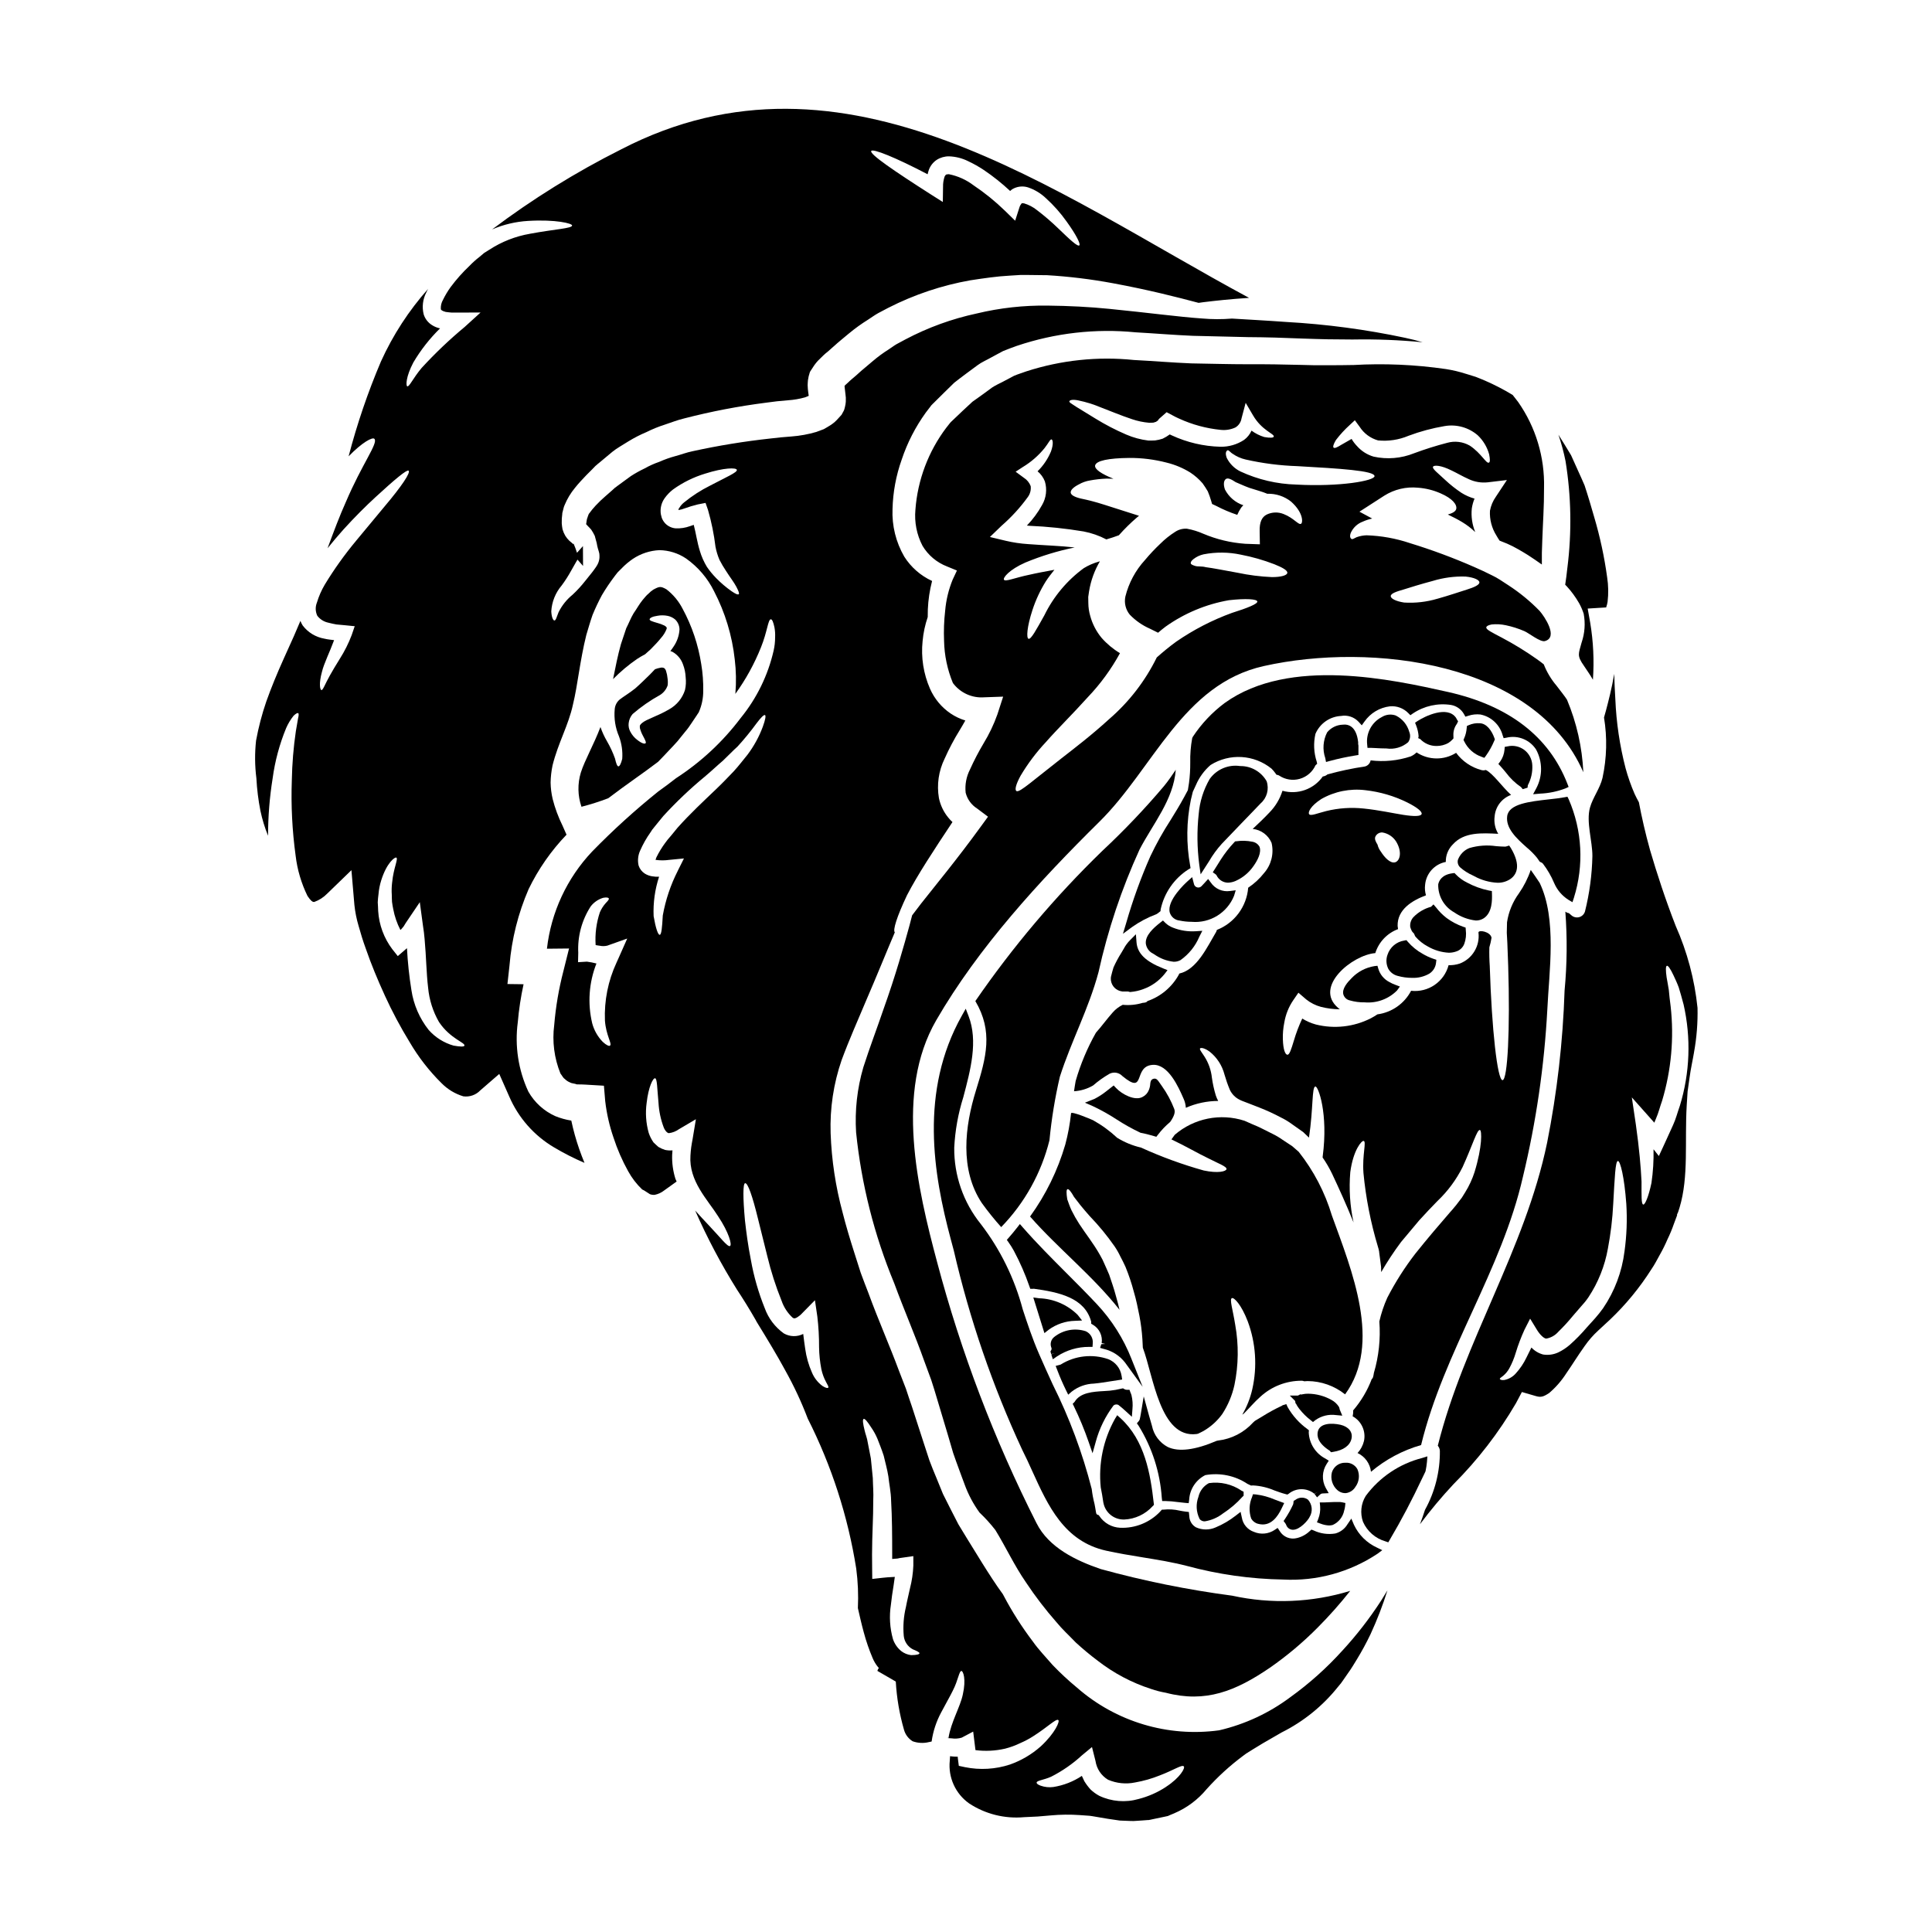
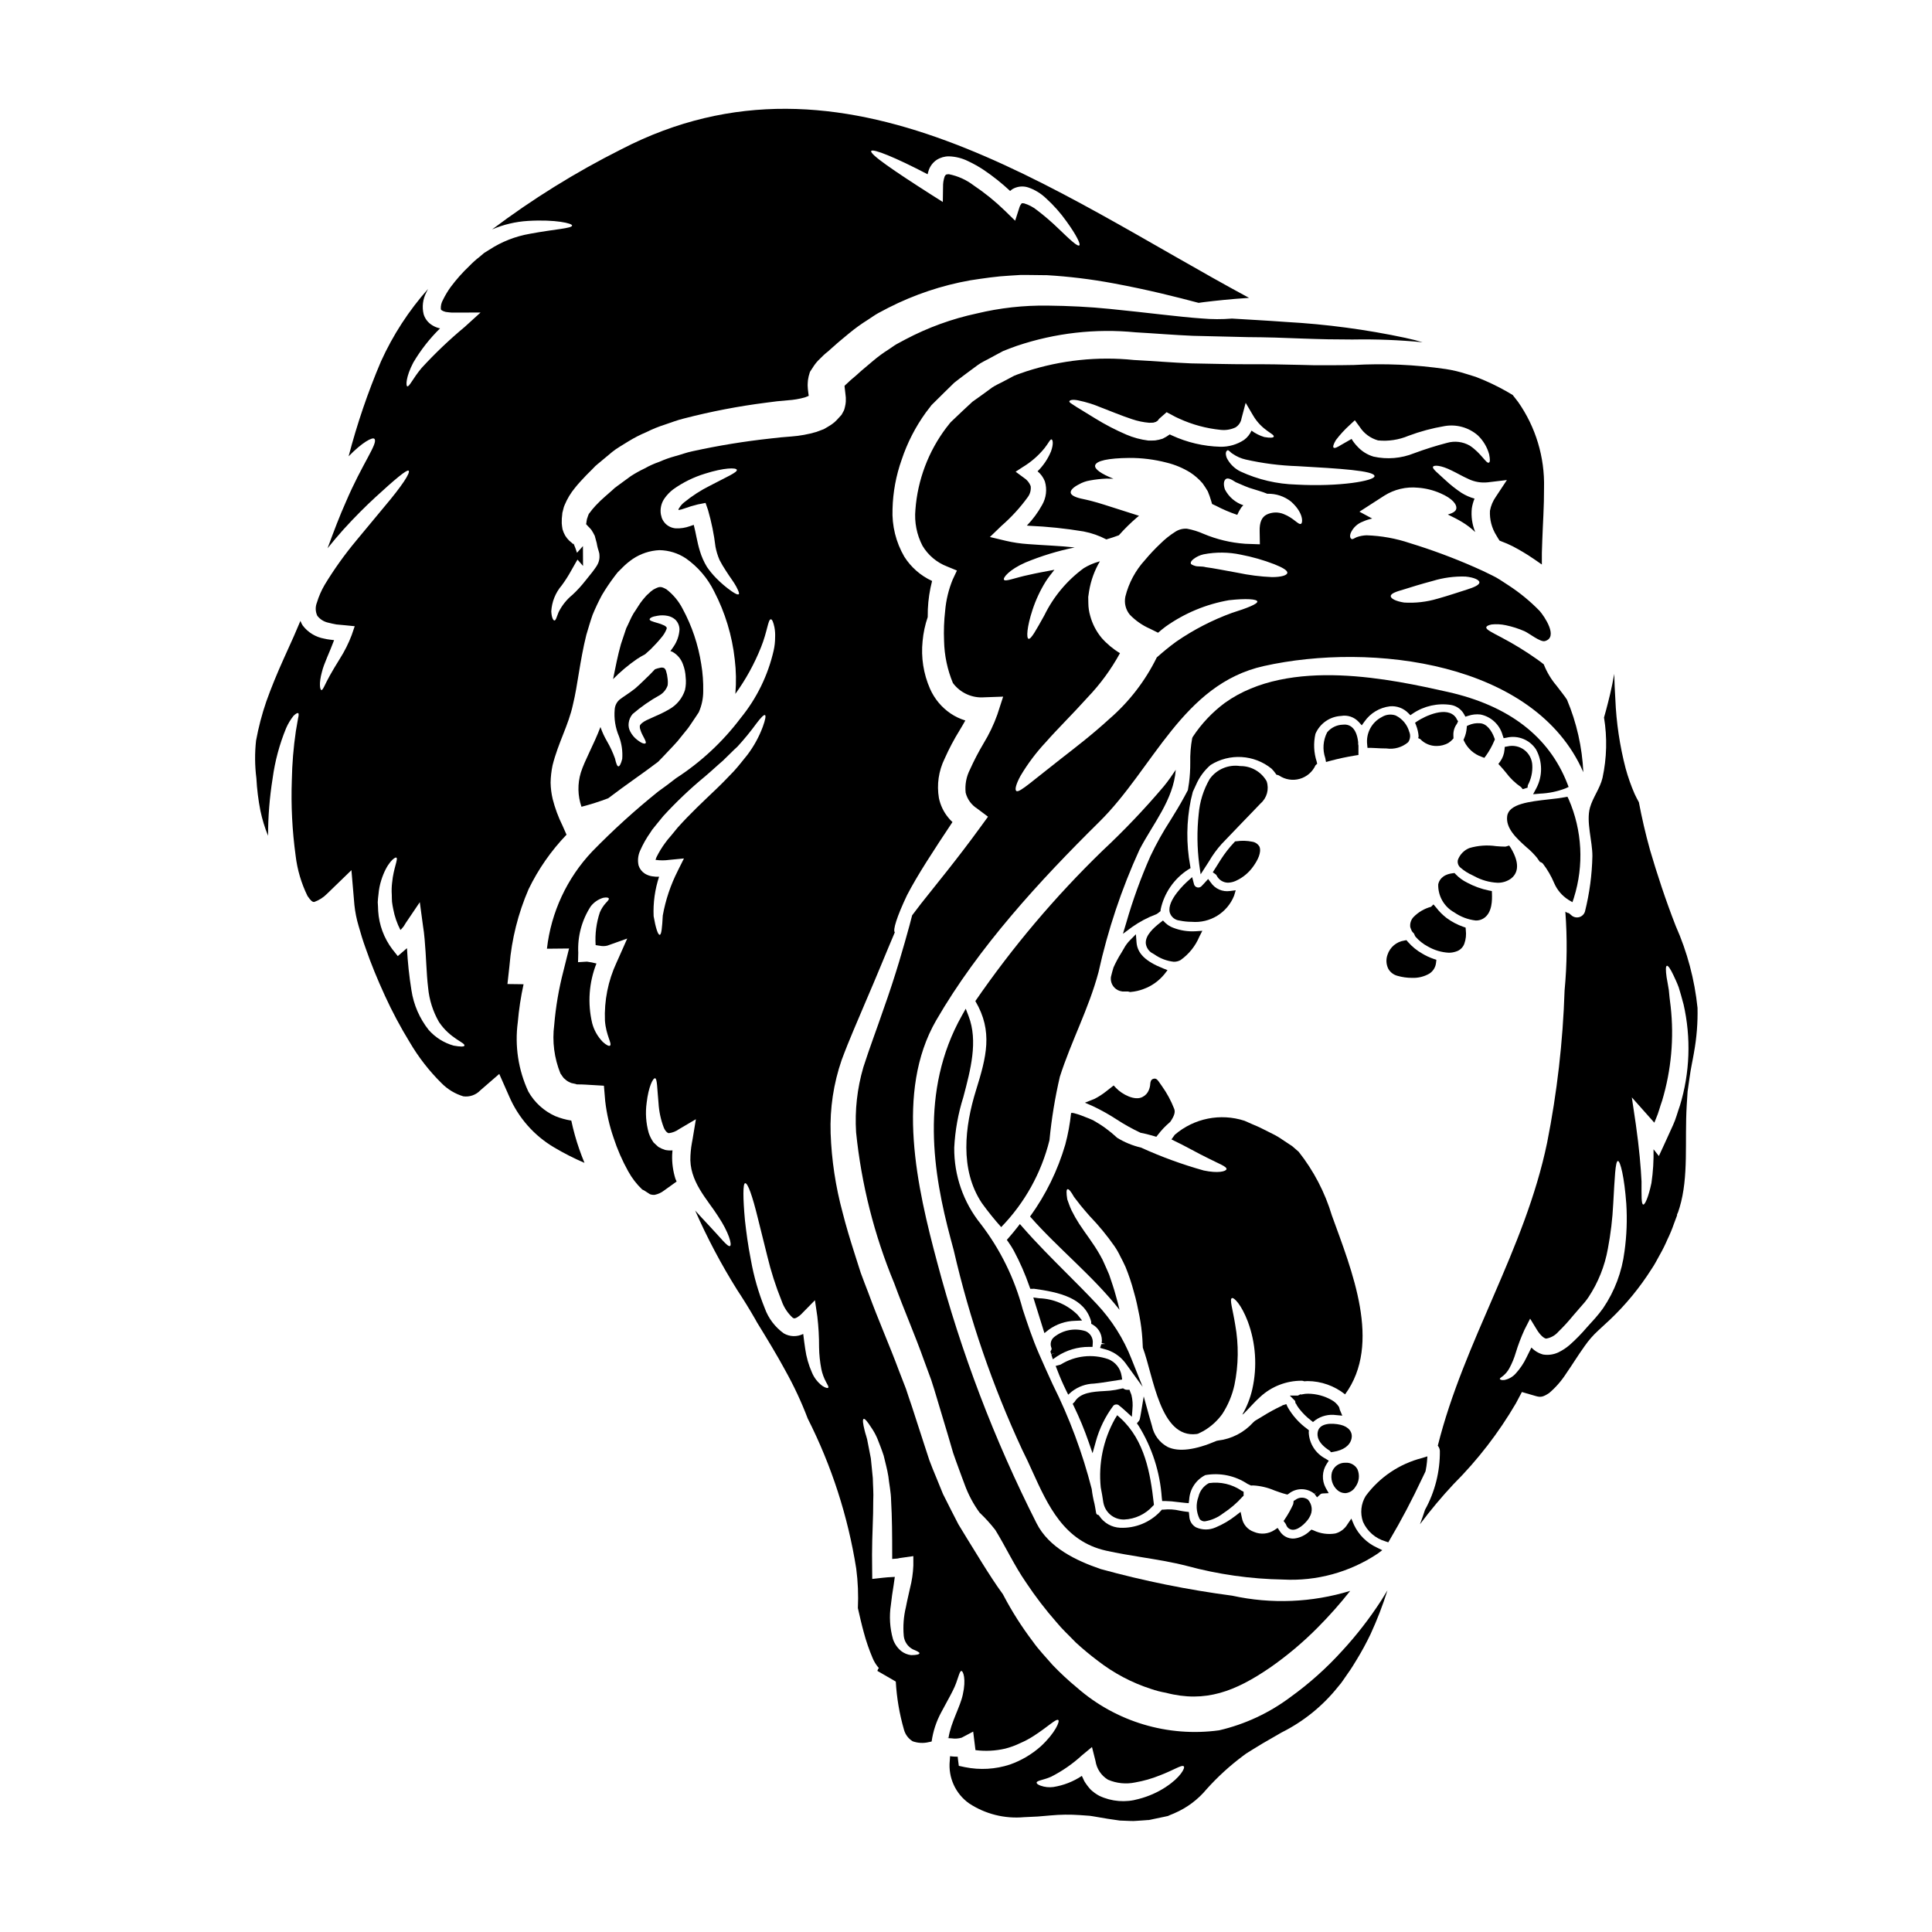
<svg xmlns="http://www.w3.org/2000/svg" fill="#000000" width="800px" height="800px" version="1.1" viewBox="144 144 512 512">
  <g>
    <path d="m484.87 548.16c0.266 0.738 0.961 1.234 1.742 1.246h0.039c1.84 0 4-2.508 4.394-3.371 0.914-1.473 0.73-3.375-0.449-4.644-1.012-0.699-2.363-0.656-3.328 0.109l-0.438 0.242-0.059 0.496c-0.012 0.16-0.039 0.32-0.094 0.473-0.602 1.316-1.312 2.586-2.117 3.793l-0.395 0.578 0.422 0.57c0.125 0.152 0.219 0.324 0.281 0.508z" />
    <path d="m439.99 440.71c2.008 1.301 4.098 2.465 6.258 3.484 0.559 0.109 1.117 0.219 1.684 0.367l0.848 0.227c0.316 0.082 0.625 0.16 1.012 0.281l0.648 0.191 0.418-0.531c0.926-1.215 1.98-2.328 3.148-3.312l0.188-0.207c1.004-1.496 1.309-2.488 0.996-3.312v-0.004c-0.832-2.16-1.934-4.203-3.281-6.086l-0.223-0.316c-0.926-1.344-1.211-1.816-2.019-1.598-0.73 0.195-0.789 0.926-0.836 1.32v-0.004c-0.027 0.57-0.156 1.133-0.375 1.66-0.309 0.801-0.906 1.457-1.68 1.836-2.008 1.113-5.438-0.699-7.016-2.383l-0.625-0.664-2.004 1.574c-0.949 0.754-1.969 1.41-3.047 1.969l-2.562 1.023 2.164 0.949c2.18 1.031 4.285 2.215 6.305 3.535z" />
    <path d="m493.03 540.81 0.84-0.766h-0.004c0.188-0.168 0.43-0.262 0.684-0.262l1.574-0.082-0.789-1.383c-1.094-2.012-0.992-4.461 0.258-6.379l0.543-0.84-0.848-0.531c-2.637-1.352-4.344-4.019-4.461-6.981l0.055-0.531-0.418-0.34h0.004c-2.144-1.543-3.926-3.527-5.231-5.82l-0.352-0.789-0.84 0.254c-0.207 0.062-0.355 0.172-0.324 0.172l0.004 0.004c-1.789 0.836-3.523 1.781-5.195 2.832l-1.969 1.18-0.484 0.438c-2.406 2.652-5.691 4.348-9.246 4.769l-0.395 0.078c-5.719 2.457-10.09 3-12.988 1.625-2.152-1.145-3.68-3.195-4.164-5.586-0.273-0.922-0.52-1.844-0.789-2.754l-1.395-5.055-0.734 4.402c-0.105 0.66-0.219 1.238-0.324 1.672l0.004-0.004c-0.059 0.176-0.148 0.336-0.262 0.48l-0.496 0.586 0.441 0.621c3.582 5.769 5.695 12.328 6.156 19.102l0.105 0.867h0.871c1.078 0.023 2.152 0.113 3.219 0.27 0.664 0.082 1.336 0.164 2.012 0.219l0.922 0.078 0.129-0.918c0.156-2.781 1.789-5.269 4.277-6.519 3.887-0.695 7.887 0.137 11.172 2.32l0.949 0.449 0.512-0.031h0.031c1.945 0.105 3.859 0.555 5.648 1.324 0.992 0.359 1.969 0.715 3.023 0.988l0.422 0.105 0.367-0.23-0.004-0.004c1.984-1.59 4.812-1.582 6.785 0.023l0.855-0.504-0.816 0.551z" />
    <path d="m427.84 439.04c-0.293 2.801-0.805 5.57-1.531 8.289-2 6.84-5.152 13.289-9.332 19.062 7.336 8.375 16.723 15.801 23.715 24.727-0.293-1.18-0.578-2.398-0.926-3.543-0.551-2.109-1.215-3.938-1.824-5.777-0.348-0.895-0.836-1.848-1.211-2.754h0.004c-0.348-0.84-0.754-1.648-1.215-2.43-1.703-3.059-3.902-5.773-5.512-8.266h0.004c-0.742-1.141-1.414-2.324-2.019-3.543-0.52-1.094-0.867-2.191-1.156-2.973-0.262-1.648-0.262-2.57 0.059-2.688 0.32-0.117 0.926 0.605 1.73 2.051 0.465 0.605 1.039 1.332 1.676 2.168 0.719 0.867 1.5 1.82 2.457 2.887 2.41 2.496 4.617 5.18 6.602 8.023 0.598 0.875 1.121 1.797 1.574 2.758 0.465 0.895 0.926 1.758 1.359 2.754h-0.004c0.863 2.109 1.586 4.269 2.168 6.473 0.664 2.223 1.07 4.301 1.504 6.469v-0.004c0.387 2.035 0.652 4.09 0.785 6.156 0.031 0.789 0.086 1.527 0.117 2.277 2.828 7.543 4.562 24.09 14.238 22.875l0.395-0.086c0.465-0.23 0.926-0.434 1.445-0.719h-0.004c1.953-1.129 3.644-2.656 4.969-4.481 1.535-2.352 2.629-4.965 3.234-7.707 1.09-5.266 1.16-10.688 0.203-15.973-0.633-4.016-1.574-6.789-0.867-7.051 0.551-0.227 2.484 1.703 4.188 6.152 2.141 5.746 2.559 11.988 1.211 17.969-0.539 2.371-1.434 4.652-2.656 6.758 0.117-0.086 0.262-0.172 0.395-0.262 1.445-1.445 2.797-3.062 4.328-4.422v0.004c2.996-2.785 6.938-4.32 11.023-4.305 0.23 0 0.457 0.051 0.664 0.145 0.32-0.027 0.605-0.055 0.898-0.055 3.613 0.023 7.113 1.266 9.934 3.519 9.84-13.43 1.758-32.844-3.496-47.398v0.004c-1.84-6.137-4.828-11.867-8.801-16.891-0.578-0.492-1.125-0.98-1.73-1.5-0.84-0.551-1.676-1.098-2.543-1.676-0.84-0.598-1.73-1.125-2.656-1.574-1.82-0.895-3.496-1.82-5.398-2.57-0.691-0.316-1.359-0.605-2.023-0.895h-0.004c-6.391-2.078-13.406-0.664-18.496 3.723l-0.867 1.215c3.957 1.879 7.16 3.781 9.676 4.969 2.801 1.445 5.055 2.223 4.91 2.918-0.145 0.605-2.25 1.152-6.035 0.348-5.688-1.59-11.238-3.621-16.613-6.066-2.234-0.52-4.371-1.398-6.324-2.598-1.93-1.805-4.074-3.367-6.383-4.652-0.438-0.219-5.777-2.473-5.836-1.836z" />
    <path d="m464.38 537.04c-1.414 0.742-2.43 2.07-2.781 3.629-0.715 1.902-0.609 4.019 0.297 5.84v0.027c0.328 0.426 0.844 0.66 1.379 0.637 1.773-0.281 3.445-1.008 4.859-2.117 1.871-1.215 3.578-2.668 5.07-4.328l0.367-0.355v-1.039l-0.535-0.277v0.004c-2.527-1.738-5.617-2.457-8.656-2.019z" />
-     <path d="m481.84 541.41c-1.59-0.691-3.273-1.152-5-1.363l-0.789-0.059-0.238 0.734c-0.785 1.801-0.871 3.832-0.242 5.695 0.387 0.703 1.047 1.211 1.82 1.406 0.41 0.113 0.832 0.172 1.254 0.176 2.984 0 4.512-3.215 5.211-4.688l0.469-0.988-1.031-0.367c-0.504-0.18-0.98-0.363-1.453-0.547z" />
    <path d="m426.52 512.46 0.566 1.145 0.965-0.84v0.004c1.68-1.305 3.731-2.039 5.856-2.102 1.574-0.145 3.094-0.395 4.633-0.641l2.844-0.438-0.148-0.977h-0.004c-0.305-2.012-1.668-3.703-3.566-4.43-4.168-1.434-8.758-0.918-12.504 1.398-0.105 0.062-0.223 0.105-0.344 0.125l-1.055 0.281 0.395 1.02c0.688 1.832 1.488 3.664 2.363 5.453z" />
    <path d="m432.51 526.16 1.027 2.961 0.848-3.019h-0.004c0.941-3.488 2.547-6.766 4.723-9.648 0.363-0.289 0.855-0.344 1.273-0.141 0.75 0.562 1.418 1.18 2.086 1.785l1.492 1.367 0.152-2.016c0.125-1.246 0.039-2.504-0.254-3.719-0.078-0.262-0.176-0.52-0.293-0.766l-0.23-0.648h-0.691c-0.246-0.004-0.488-0.07-0.699-0.195l-0.336-0.203-2.012 0.426v-0.004c-0.977 0.172-1.965 0.273-2.953 0.305-2.992 0.172-6.387 0.375-7.871 2.883l-0.496 0.496 0.309 0.629-0.004-0.004c1.5 3.09 2.812 6.266 3.934 9.512z" />
    <path d="m436.39 542.15 0.035 0.16c0.508 2.555 2.754 4.391 5.359 4.379h0.145c2.887-0.121 5.606-1.398 7.543-3.543l0.332-0.336-0.051-0.469c-0.879-7.797-2.363-16.609-8.805-22.508l-0.879-0.789-0.625 1.016v0.004c-3.07 5.512-4.375 11.832-3.738 18.105 0.258 1.297 0.5 2.637 0.684 3.981z" />
    <path d="m423.01 504.22 1.113-0.766c2.523-1.656 5.477-2.531 8.492-2.516h0.918l0.055-0.918c0.152-1.375-0.609-2.688-1.879-3.238-2.859-0.922-5.992-0.344-8.336 1.535-0.824 0.648-1.141 1.75-0.789 2.734 0.129 0.234 0.129 0.516 0 0.75l-0.203 0.344 0.188 0.688 0.961-0.203-0.934 0.281z" />
    <path d="m421.92 496.39c2.023-1.469 4.445-2.293 6.941-2.359l1.902-0.082-1.18-1.504c-2.727-2.699-6.371-4.266-10.203-4.391l-1.543-0.211 2.945 9.445z" />
    <path d="m435.86 500.22-0.328 0.984 1 0.281v-0.004c2.231 0.531 4.215 1.805 5.621 3.613l4.66 6.43-2.949-7.371h0.004c-2.117-5.394-5.242-10.34-9.211-14.562-2.648-2.824-5.422-5.606-8.109-8.289-3.848-3.856-7.832-7.844-11.48-12.016l-0.789-0.902-0.734 0.945c-0.707 0.91-1.449 1.789-2.215 2.672l-0.508 0.582 0.445 0.629h-0.004c0.516 0.719 0.988 1.469 1.414 2.246 1.621 3.035 3.004 6.191 4.129 9.445l0.23 0.648h0.691c0.113 0 0.211 0 0.152-0.035 6.797 0.93 13.574 2.387 15.297 8.727v0.555l0.477 0.289h0.004c1.68 1.004 2.59 2.922 2.301 4.859l0.934 0.211z" />
-     <path d="m559.37 294.48c-0.172 1.676-0.375 3.148-0.578 4.481 0.137 0.125 0.27 0.254 0.395 0.395 1.246 1.355 2.34 2.848 3.262 4.445 0.508 0.902 0.922 1.852 1.242 2.836 0.484 2.555 0.293 5.191-0.551 7.652-0.789 2.977-1.328 3.41 0.637 6.184 0.719 1.125 1.574 2.25 2.363 3.668 0.355-5.059 0.113-10.141-0.723-15.141l-0.664-3.723 4.723-0.293c0.547-0.055 0.262-0.113 0.172-0.055v0.004c0.172-0.461 0.297-0.934 0.375-1.418 0.262-2.172 0.223-4.367-0.113-6.527-0.734-5.371-1.875-10.684-3.41-15.887-0.789-2.754-1.645-5.664-2.57-8.461-1.039-2.457-2.398-5.285-3.582-8-1.07-1.789-2.195-3.609-3.348-5.434 0.777 2.281 1.406 4.609 1.879 6.973 1.52 9.359 1.684 18.895 0.492 28.301z" />
    <path d="m543.51 341.8-0.738 0.133-0.062 0.746v0.004c-0.094 1.121-0.488 2.199-1.141 3.117l-0.488 0.656 0.559 0.598c0.504 0.539 0.977 1.113 1.449 1.688 1.113 1.5 2.473 2.805 4.016 3.856l0.426 0.539 1.289-0.395 0.07-0.652h0.004c0.871-1.621 1.277-3.453 1.18-5.289-0.062-1.594-0.832-3.078-2.102-4.047-1.27-0.965-2.902-1.316-4.457-0.957z" />
    <path d="m550.29 354.48 1.828-0.156-0.004-0.004c2.305-0.09 4.574-0.559 6.727-1.379l0.859-0.395-0.34-0.879c-4.867-12.492-15.512-20.664-31.633-24.289-14.676-3.277-42-9.375-59.102 2.875h-0.004c-3.344 2.484-6.227 5.535-8.52 9.016l-0.156 0.344c-0.395 2.141-0.566 4.32-0.516 6.496 0.012 1.785-0.098 3.57-0.324 5.344l-0.309 1.949-1.004 1.871c-1.125 2.082-2.402 4.148-3.633 6.144v-0.004c-1.973 3.043-3.738 6.211-5.293 9.488-2.547 5.762-4.691 11.688-6.426 17.742l-0.848 2.82 2.363-1.75c2-1.422 4.176-2.574 6.473-3.43l0.395-0.246c0.141-0.102 0.273-0.191 0.395-0.309l0.332-0.266 0.031-0.43-0.004 0.004c0.93-4.383 3.578-8.211 7.352-10.629l0.578-0.344-0.105-0.664c-1.055-5.766-0.992-11.68 0.184-17.426l0.523-2.144 0.832-1.805c0.871-2.031 2.191-3.836 3.859-5.285 5.047-3.176 11.555-2.785 16.18 0.973 0.395 0.395 0.754 0.824 1.07 1.281l0.207 0.305 0.363 0.09h0.004c0.141 0.027 0.273 0.082 0.391 0.168 1.602 1.066 3.594 1.375 5.441 0.844 1.852-0.531 3.375-1.848 4.168-3.598l0.438-0.395-0.125-0.566c-0.773-2.379-0.891-4.918-0.336-7.356 1.172-2.754 3.809-4.594 6.793-4.75 1.723-0.309 3.484 0.289 4.668 1.574l0.82 0.91 0.715-0.996c1.57-2.246 4.023-3.715 6.746-4.039 1.797-0.164 3.57 0.484 4.836 1.766l0.586 0.59 0.676-0.473h0.004c2.973-1.996 6.586-2.797 10.125-2.242 1.426 0.258 2.66 1.137 3.379 2.394l0.395 0.711 0.789-0.246h-0.004c1.035-0.344 2.129-0.457 3.211-0.332 2.836 0.57 5.106 2.695 5.867 5.484l0.27 0.789 0.828-0.145-0.004-0.004c2.996-0.688 6.102 0.57 7.773 3.152 1.738 3.195 1.762 7.047 0.062 10.262z" />
    <path d="m536.16 335.67c-0.992-0.078-1.992 0.09-2.902 0.492l-0.52 0.238-0.047 0.578-0.004 0.004c-0.07 0.922-0.297 1.828-0.672 2.68l-0.172 0.395 0.18 0.395v-0.004c0.938 1.945 2.613 3.434 4.652 4.129l0.688 0.262 0.445-0.59c0.875-1.227 1.609-2.547 2.191-3.938l0.156-0.359-0.125-0.363c-0.656-1.867-2.023-3.879-3.871-3.918z" />
    <path d="m530.41 335.16-0.352-0.562c-0.047-0.113-0.105-0.223-0.168-0.332l-0.035-0.055c-2.305-3.305-8.266-0.395-10.195 0.875l-0.652 0.441 0.289 0.73c0.359 0.922 0.582 1.891 0.652 2.879l-0.105 0.48 0.535 0.246c1.129 1.191 2.707 1.855 4.348 1.832 1.082 0.004 2.144-0.27 3.09-0.789 0.414-0.266 0.793-0.586 1.125-0.949l0.25-0.285-0.027-0.738v-0.027h0.004c-0.062-1.102 0.266-2.188 0.922-3.074z" />
    <path d="m487.47 516.01c0.047 0.078 0.133 0.242 0.234 0.449 0.191 0.32 0.422 0.637 0.633 0.922h0.004c0.867 1.113 1.875 2.113 2.996 2.977l0.617 0.5 0.621-0.5h0.004c1.594-1.141 3.57-1.621 5.508-1.344l1.633 0.148-0.637-1.516c-0.055-0.125-0.086-0.258-0.102-0.391l-0.133-0.395c-0.484-0.777-1.164-1.414-1.969-1.848-1.887-1.066-4.012-1.637-6.18-1.664-0.262-0.004-0.523 0.004-0.785 0.031l-0.945 0.156-0.18 0.055-0.125-0.109-0.574 0.293h-0.004c-0.043 0.02-0.09 0.039-0.129 0.066h-2.152l1.387 1.391 0.113 0.395-0.039 0.164z" />
    <path d="m404.21 462.84c1.59 2.207 3.297 4.328 5.117 6.356 6.227-6.406 10.645-14.352 12.793-23.023 0.547-5.668 1.465-11.293 2.758-16.84 3.008-9.414 7.629-17.965 10.234-27.672v0.004c2.469-11.203 6.121-22.117 10.891-32.551 3.543-6.816 8.98-13.141 9.59-21.113-0.984 1.473-1.992 2.945-3.176 4.387h-0.004c-5.09 6.016-10.531 11.723-16.289 17.102-12.5 12.125-23.77 25.457-33.648 39.805 4.766 8.059 2.891 14.902 0.172 23.652-2.973 9.562-4.359 20.996 1.562 29.895z" />
    <path d="m502.62 240.73c-2.254 0.027-4.539 0.086-6.816 0.059h-3.543l-3.438-0.086c-4.594-0.117-9.328-0.203-14.168-0.172-4.793 0-9.879-0.145-14.957-0.23-5.027-0.203-10.082-0.637-15.191-0.898-9.609-0.992-19.32 0.035-28.508 3.008-1.066 0.395-2.164 0.719-3.207 1.152-0.98 0.52-1.992 1.07-2.973 1.574-0.98 0.504-2.023 0.98-2.922 1.574l-2.598 1.906-2.598 1.852c-0.871 0.789-1.703 1.574-2.543 2.363s-1.676 1.574-2.484 2.363l-0.637 0.605-0.086 0.086-0.227 0.262-0.926 1.18v-0.008c-4.769 6.312-7.617 13.863-8.203 21.754-0.305 3.301 0.348 6.617 1.875 9.559 1.496 2.512 3.797 4.445 6.527 5.492l2.602 1.07-1.125 2.398v-0.004c-1.082 2.641-1.754 5.426-1.996 8.266-0.305 2.656-0.402 5.328-0.289 8 0.082 3.828 0.875 7.609 2.34 11.148 1.949 2.629 5.121 4.059 8.379 3.785l4.938-0.172-1.531 4.723c-0.953 2.68-2.184 5.254-3.668 7.68-1.32 2.227-2.516 4.519-3.578 6.879-0.984 1.902-1.387 4.051-1.16 6.18 0.438 1.734 1.523 3.231 3.035 4.188l2.887 2.168-1.934 2.656c-6.269 8.637-11.93 15.453-15.773 20.332-0.895 1.18-1.676 2.223-2.398 3.148-0.199 0.789-0.434 1.672-0.691 2.656-1.473 5.34-3.609 13.055-6.961 22.41-1.574 4.652-3.582 9.906-5.285 15.219v0.008c-1.633 5.586-2.277 11.414-1.914 17.223 1.406 13.754 4.809 27.23 10.109 40 2.629 7.164 5.512 13.723 7.941 20.566 0.637 1.703 1.242 3.383 1.852 5.027 0.578 1.703 1.066 3.41 1.574 5.086 0.984 3.289 1.938 6.5 2.891 9.645 0.465 1.574 0.926 3.121 1.359 4.652 0.492 1.504 1.039 2.859 1.531 4.273 0.492 1.418 1.039 2.754 1.531 4.129h-0.004c0.965 2.633 2.289 5.125 3.938 7.394 1.512 1.43 2.914 2.973 4.188 4.621 2.801 4.562 5.027 9.414 8.09 13.836h-0.004c2.465 3.711 5.176 7.254 8.117 10.598 1.504 1.852 3.32 3.496 5.055 5.312v0.004c1.883 1.734 3.852 3.375 5.902 4.91 4.231 3.285 9 5.805 14.098 7.449 1.281 0.441 2.598 0.781 3.934 1.012 10.512 2.754 18.457-0.434 27.523-6.617v0.004c4.578-3.184 8.852-6.781 12.77-10.742 3.031-3.051 5.887-6.269 8.551-9.648-10.145 3.106-20.918 3.543-31.281 1.273-11.758-1.551-23.398-3.906-34.832-7.051-6.5-2.223-13.777-5.66-17.039-12.203-11.164-22.055-19.984-45.219-26.316-69.113-5.254-19.641-11.176-45.172-0.262-64.09 11.211-19.383 27.41-37 43.27-52.656 14.355-14.168 22.066-36.453 43.555-41.246 28.535-6.379 71.918-1.125 84.684 28.133-0.305-6.606-1.77-13.109-4.328-19.207-0.551-0.898-1.648-2.223-2.754-3.699-1.445-1.695-2.594-3.617-3.41-5.688-0.605-0.492-1.238-0.953-1.934-1.445-2.953-2.082-6.043-3.973-9.242-5.66-1.27-0.664-2.168-1.129-2.922-1.574-0.75-0.445-1.18-0.789-1.125-1.125 0.055-0.34 0.551-0.578 1.387-0.75v-0.004c1.266-0.133 2.543-0.066 3.789 0.203 1.695 0.355 3.348 0.883 4.938 1.574 1.152 0.492 4.184 2.949 5.398 2.629 3.695-0.984-0.145-6.586-1.359-7.973h0.004c-2.5-2.574-5.281-4.859-8.289-6.816-0.789-0.52-1.531-1.012-2.309-1.504h-0.004c-0.648-0.418-1.324-0.793-2.023-1.125-1.531-0.789-3.117-1.504-4.68-2.195-5.57-2.449-11.277-4.57-17.098-6.352-3.699-1.246-7.562-1.945-11.465-2.074-0.895 0.023-1.785 0.191-2.629 0.492-0.633 0.262-1.125 0.691-1.414 0.461-0.262-0.172-0.52-0.633-0.172-1.574v-0.004c0.621-1.391 1.773-2.473 3.203-3 0.797-0.359 1.629-0.633 2.484-0.812l-3.379-1.82 6.586-4.246c2.656-1.676 5.797-2.418 8.922-2.109 2.055 0.148 4.066 0.648 5.953 1.477 3.234 1.387 4.449 3.031 4.188 4.156-0.172 0.691-1.012 1.129-2.223 1.477 1.387 0.66 2.688 1.328 3.781 1.992 1.23 0.738 2.371 1.609 3.41 2.598 0.031 0 0.059 0 0.059 0.031-0.809-1.973-1.117-4.117-0.898-6.238 0.133-0.895 0.375-1.77 0.723-2.602-1.223-0.34-2.391-0.855-3.465-1.531-1.516-1.008-2.945-2.137-4.273-3.379-1.969-1.852-3.543-3.008-3.262-3.543 0.262-0.461 2.051-0.434 4.941 1.012 1.359 0.637 2.918 1.574 4.535 2.281l-0.004 0.004c1.574 0.734 3.324 1.027 5.051 0.836l5.055-0.605-2.918 4.414c-0.789 1.113-1.324 2.387-1.574 3.727-0.121 2.309 0.473 4.602 1.707 6.559 0.262 0.492 0.547 0.895 0.84 1.359 0.633 0.262 1.301 0.52 1.969 0.789l-0.004-0.004c1.02 0.445 2.016 0.945 2.977 1.504 0.789 0.434 1.672 0.98 2.57 1.531 1.238 0.789 2.453 1.645 3.695 2.512-0.027-1.992 0-4.129 0.113-6.352 0.145-4.359 0.492-9.102 0.465-13.953v-0.004c0.207-8.133-2.203-16.121-6.875-22.785-0.52-0.637-0.98-1.27-1.445-1.852v0.004c-2.348-1.426-4.789-2.688-7.305-3.785-0.812-0.32-1.762-0.75-2.484-1.012l-2.543-0.789v0.004c-1.746-0.566-3.531-0.992-5.344-1.273-8.133-1.184-16.363-1.543-24.566-1.074zm13.43 59.469c1.82-0.578 4.508-1.414 7.652-2.25 2.805-0.855 5.731-1.246 8.66-1.156 2.363 0.23 3.727 0.926 3.695 1.574-0.031 0.648-1.359 1.266-3.32 1.879-1.965 0.609-4.59 1.527-7.797 2.426l-0.004-0.004c-2.863 0.855-5.852 1.195-8.836 1.012-2.254-0.348-3.543-1.07-3.543-1.703 0.016-0.703 1.441-1.195 3.492-1.777zm-86.273-50.082c2.039 0.418 4.031 1.039 5.949 1.848 2.398 0.898 5.199 2.109 8.266 3.121 1.477 0.504 3.008 0.824 4.562 0.953l1.012-0.027c0.32-0.031 0.492-0.172 0.75-0.203 0.23-0.113 0.32-0.262 0.52-0.348 0.105-0.191 0.238-0.367 0.395-0.52l1.938-1.703 1.414 0.75h-0.004c0.621 0.352 1.258 0.672 1.91 0.953 3.469 1.59 7.176 2.594 10.973 2.977 1.348 0.152 2.707-0.066 3.938-0.637 0.863-0.523 1.453-1.398 1.617-2.394l1.098-4.133 1.934 3.293c2.363 4.074 5.719 4.91 5.512 5.66-0.086 0.32-0.926 0.395-2.516 0.113-1.215-0.371-2.359-0.945-3.379-1.699-0.434 0.973-1.109 1.82-1.969 2.453-1.863 1.23-4.062 1.867-6.297 1.82-4.441-0.117-8.816-1.141-12.852-3.008-0.188-0.07-0.375-0.156-0.551-0.258-0.59 0.434-1.219 0.812-1.875 1.129-0.648 0.215-1.316 0.371-1.992 0.461-0.637 0.027-1.242 0.059-1.852 0.027-2-0.25-3.953-0.777-5.805-1.574-2.824-1.215-5.559-2.633-8.176-4.246-2.133-1.328-3.867-2.363-5.082-3.117-1.125-0.75-1.938-1.156-1.82-1.473 0.121-0.316 0.852-0.535 2.383-0.219zm51.309 46.82c-3.07-0.129-6.125-0.52-9.129-1.156-3.379-0.605-6.527-1.238-8.43-1.473-0.984-0.289-2.109-0.113-2.754-0.316-0.645-0.199-1.152-0.395-1.211-0.695-0.059-0.305 0.172-0.719 0.75-1.152h-0.004c0.785-0.609 1.699-1.035 2.672-1.246 3.25-0.629 6.598-0.602 9.84 0.09 3.031 0.578 6.012 1.43 8.895 2.543 2.164 0.867 3.496 1.617 3.438 2.281-0.062 0.664-1.625 1.125-4.066 1.125zm7.684-14.121c-0.691 0.348-1.879-1.531-4.621-2.602h-0.004c-1.438-0.574-3.047-0.523-4.445 0.145-1.332 0.664-1.938 2.078-1.879 4.422l0.059 3.465-3.961-0.141 0.004-0.004c-3.777-0.27-7.484-1.16-10.977-2.629-1.402-0.625-2.875-1.082-4.387-1.359-1.078-0.074-2.152 0.203-3.062 0.789-1.465 0.922-2.824 2.008-4.047 3.234-1.422 1.344-2.762 2.769-4.016 4.273-2.516 2.742-4.301 6.07-5.199 9.68-0.355 1.691 0.066 3.453 1.16 4.793 1.52 1.582 3.336 2.848 5.344 3.727l2.164 1.07c0.664-0.551 1.27-1.098 1.992-1.617 5-3.555 10.73-5.945 16.773-7 4.621-0.52 7.477-0.293 7.539 0.348 0.059 0.637-2.57 1.703-6.691 3.004v-0.004c-5.234 1.902-10.203 4.465-14.789 7.625-1.879 1.359-3.543 2.754-5.168 4.188-3.051 6.219-7.324 11.762-12.562 16.293-4.766 4.359-9.156 7.684-12.738 10.484-3.582 2.801-6.324 5.027-8.289 6.555-1.965 1.527-3.207 2.402-3.641 2.055-0.434-0.348-0.113-1.762 1.156-4.074h0.004c1.898-3.188 4.137-6.16 6.672-8.867 3.09-3.523 7.086-7.422 11.086-11.871 3.352-3.508 6.227-7.441 8.555-11.699-1.816-1.09-3.453-2.453-4.856-4.043-1.422-1.711-2.461-3.711-3.035-5.863-0.316-1.09-0.484-2.215-0.492-3.352-0.027-0.551-0.027-1.098-0.027-1.645l0.23-1.574h0.004c0.461-2.777 1.43-5.445 2.856-7.871-0.086 0.027-0.172 0.059-0.289 0.086h0.004c-1.402 0.391-2.746 0.973-3.988 1.734-4.445 3.258-8.035 7.551-10.453 12.508-2.164 3.867-3.523 6.41-4.188 6.207-0.605-0.199-0.434-3.117 1.039-7.625 0.871-2.664 2.059-5.215 3.543-7.598 0.66-1.012 1.445-2.019 2.277-3.062-2.484 0.465-4.723 0.871-6.586 1.305-3.867 0.789-6.41 1.934-6.785 1.328-0.32-0.52 1.414-2.684 5.688-4.562 4.215-1.746 8.586-3.082 13.055-3.988-3.723-0.434-7.914-0.547-12.418-0.895-1.965-0.129-3.918-0.422-5.836-0.871l-4.215-1.008 3.121-3.008v0.004c2.578-2.246 4.891-4.773 6.898-7.539 0.637-0.84 0.918-1.898 0.789-2.945-0.344-0.906-0.973-1.68-1.793-2.195l-2.195-1.617 1.992-1.301v0.004c2.156-1.312 4.07-2.984 5.66-4.941 1.043-1.301 1.531-2.484 1.883-2.309 0.289 0.086 0.574 1.125-0.176 3.203h-0.004c-0.82 1.961-2.023 3.742-3.543 5.231 0.867 0.711 1.535 1.637 1.938 2.684 0.629 2.102 0.359 4.371-0.75 6.266-1.094 1.98-2.445 3.809-4.016 5.434 0.211 0 0.422 0.02 0.633 0.059 4.82 0.203 9.625 0.707 14.387 1.5 2.106 0.402 4.141 1.113 6.039 2.109 1.152-0.348 2.277-0.691 3.316-1.098 1.492-1.684 3.094-3.262 4.797-4.723 0.141-0.117 0.348-0.293 0.547-0.434-0.117-0.055-0.246-0.094-0.371-0.121-3.41-1.098-6.473-2.078-9.074-2.891v0.004c-1.973-0.633-3.977-1.16-6.008-1.574-1.645-0.395-2.598-0.926-2.656-1.574-0.059-0.648 0.691-1.418 2.164-2.168h0.004c0.902-0.52 1.891-0.871 2.918-1.039 1.449-0.27 2.918-0.434 4.391-0.492 0.578 0 1.211 0 1.848 0.031-3.176-1.27-5.082-2.543-4.848-3.543 0.32-1.238 3.496-1.906 9.008-1.969h-0.004c3.356-0.02 6.695 0.398 9.941 1.242 2.211 0.539 4.328 1.426 6.266 2.625 1.215 0.797 2.316 1.762 3.262 2.863 0.492 0.691 0.953 1.387 1.387 2.137 0.348 0.832 0.645 1.68 0.895 2.543l0.23 0.789c0.348 0.172 0.66 0.316 0.98 0.461l0.004-0.004c1.824 0.965 3.731 1.777 5.691 2.43 0.285-0.664 0.633-1.305 1.039-1.91 0.176-0.223 0.371-0.434 0.578-0.633-2.113-0.703-3.863-2.207-4.883-4.188-0.492-1.445-0.266-2.398 0.254-2.773 0.578-0.395 1.535 0.145 2.602 0.84 0.895 0.348 2.078 0.953 3.609 1.504 1.734 0.574 3.543 1.039 4.766 1.574l0.004-0.004c2.281-0.07 4.512 0.668 6.297 2.082 3.449 3.078 3.102 5.777 2.609 5.883zm-1.238-10.398h-0.004c-5.113-0.137-10.145-1.316-14.789-3.469-1.578-0.766-2.859-2.035-3.641-3.609-0.52-1.418-0.059-1.852 0.172-1.992 0.32-0.203 0.789 0.574 1.418 0.922 1.031 0.715 2.188 1.227 3.41 1.504 4.516 1.023 9.117 1.613 13.746 1.762 11.09 0.633 20.422 1.18 20.422 2.656-0.023 1.215-9.141 2.859-20.75 2.227zm29.734-12.93c3.098-1.16 6.297-2.019 9.559-2.57 3.156-0.547 6.391 0.355 8.809 2.453 1.438 1.375 2.477 3.113 3.004 5.027 0.262 1.328 0.262 2.078-0.055 2.195-0.695 0.395-1.996-2.457-5.086-4.508v0.004c-1.824-1.043-3.988-1.305-6.008-0.727-2.961 0.77-5.883 1.691-8.754 2.758-3.398 1.367-7.133 1.68-10.711 0.891-1.684-0.492-3.195-1.445-4.363-2.754-0.566-0.582-1.062-1.234-1.477-1.938-1.125 0.664-2.051 1.18-2.754 1.574-1.066 0.664-1.758 0.984-2.019 0.723-0.23-0.199-0.031-0.926 0.633-2.023v0.004c1.105-1.449 2.344-2.793 3.699-4.016l1.305-1.211 1.27 1.73c1.129 1.762 2.863 3.047 4.879 3.613 2.75 0.27 5.523-0.152 8.07-1.227z" />
    <path d="m476.21 373.49c1.039-1.473 2.148-3.543 1.574-5.094-0.398-0.715-1.105-1.207-1.918-1.332-1.367-0.281-2.773-0.324-4.156-0.125l-0.395 0.035-0.254 0.281v-0.004c-1.312 1.391-2.488 2.902-3.519 4.512-0.547 0.887-1.094 1.75-1.641 2.613l-0.5 0.789 0.758 0.543h0.004c0.098 0.078 0.184 0.172 0.246 0.281 0.555 1.164 1.719 1.91 3.008 1.934 0.699-0.023 1.387-0.18 2.027-0.461 1.922-0.859 3.574-2.234 4.766-3.973z" />
    <path d="m471.04 381.39 0.438-1.457-1.508 0.191c-1.988 0.297-3.969-0.574-5.094-2.242l-0.707-0.941-1.141 1.25c-0.195 0.234-0.402 0.457-0.625 0.664-0.293 0.293-0.719 0.414-1.121 0.312-0.402-0.098-0.723-0.402-0.844-0.801l-0.504-1.922-1.18 1.062c-0.578 0.516-5.606 5.117-4.754 8.316h-0.004c0.359 1.176 1.391 2.016 2.609 2.133 1.059 0.223 2.133 0.336 3.211 0.336 4.856 0.418 9.41-2.383 11.223-6.902z" />
    <path d="m445.19 393.73-0.164-2.141-1.512 1.523c-0.688 0.684-1.266 1.469-1.715 2.324-0.184 0.324-0.395 0.695-0.648 1.102h-0.004c-0.777 1.234-1.469 2.523-2.062 3.856-0.234 0.758-0.445 1.527-0.68 2.512-0.035 0.305-0.035 0.609 0 0.914 0.203 1.516 1.395 2.707 2.91 2.91l0.125 0.023h0.129 1.004 0.332c0.113 0.016 0.23 0.043 0.34 0.078l0.199 0.066 0.211-0.02h0.004c1.141-0.098 2.266-0.352 3.34-0.758 2.203-0.789 4.144-2.172 5.617-3.992l0.789-1.027-1.18-0.473c-4.652-1.844-6.805-3.965-7.035-6.898z" />
    <path d="m513.87 333.61c-1.211-0.422-2.551-0.277-3.644 0.395-2.703 1.379-4.262 4.293-3.91 7.309l0.082 0.875h0.875c0.324 0 0.734 0.031 1.207 0.055 0.988 0.059 1.969 0.105 2.93 0.105 2.07 0.305 4.172-0.297 5.762-1.652 0.574-0.805 0.684-1.848 0.293-2.758-0.52-1.891-1.832-3.465-3.594-4.328z" />
    <path d="m456.86 398.43c2.207-1.562 3.934-3.715 4.981-6.207l0.789-1.551-1.738 0.117h-0.004c-2.059 0.133-4.125-0.191-6.043-0.949-0.758-0.285-1.449-0.723-2.035-1.285l-0.613-0.613-0.684 0.535c-1.875 1.461-4.004 3.41-3.863 5.512h-0.004c0.137 1.195 0.879 2.238 1.969 2.754l0.344 0.203-0.004 0.004c1.508 1.059 3.258 1.719 5.09 1.926 0.633 0.016 1.262-0.141 1.816-0.445z" />
    <path d="m479.67 351.03c-1.43-2.516-4.113-4.051-7.008-4.016-3.125-0.469-6.25 0.855-8.086 3.43-1.645 2.848-2.641 6.023-2.91 9.301-0.48 4.438-0.43 8.922 0.145 13.352l0.371 2.609 2.227-3.461c0.961-1.652 2.086-3.199 3.367-4.617 1.699-1.785 3.422-3.562 5.117-5.336 1.695-1.773 3.445-3.543 5.176-5.375v-0.004c1.68-1.453 2.312-3.777 1.602-5.883z" />
    <path d="m499.79 336.05c-1.586 0.062-3.066 0.797-4.078 2.019-1.09 2.113-1.273 4.578-0.504 6.828l0.203 1.039 1.02-0.277c2.223-0.602 4.473-1.086 6.742-1.449l0.828-0.133v-2.488l-0.074-0.395v-0.527c-0.477-4.144-2.527-4.824-4.137-4.617z" />
    <path d="m522.78 402.03c1.008-0.641 1.664-1.703 1.785-2.887l0.09-0.789-0.75-0.25h-0.004c-1.027-0.352-2.016-0.809-2.945-1.367-1.461-0.816-2.766-1.883-3.863-3.148l-0.371-0.438-0.559 0.102v0.004c-2.082 0.305-3.812 1.77-4.461 3.773-0.438 1.215-0.359 2.555 0.211 3.711 0.531 0.938 1.426 1.613 2.469 1.875 1.25 0.355 2.539 0.531 3.836 0.527 1.598 0.066 3.18-0.32 4.562-1.113z" />
    <path d="m502.16 525.27c0.395-1.73-0.746-3.176-2.906-3.688-2.426-0.539-5.453-0.43-6 1.727-0.324 1.258-0.023 3.148 3.148 5.152l0.324 0.395 0.582-0.094c2.711-0.426 4.438-1.668 4.852-3.492z" />
    <path d="m529.82 396.18c1.027-0.293 1.859-1.059 2.234-2.062 0.422-1.168 0.559-2.422 0.395-3.656l-0.047-0.641-0.613-0.207c-1.582-0.551-3.074-1.336-4.422-2.332-1.035-0.793-1.961-1.719-2.754-2.754l-0.734-0.855-0.637 0.637h-0.004c-1.781 0.477-3.398 1.43-4.68 2.758-0.641 0.711-0.945 1.668-0.824 2.621 0.113 0.367 0.258 0.73 0.43 1.078l0.289 0.363v-0.004c0.215 0.172 0.367 0.41 0.434 0.676l0.203 0.395c0.938 1.086 2.07 1.984 3.34 2.652 1.684 0.965 3.57 1.527 5.508 1.633 0.641 0.004 1.277-0.098 1.883-0.301z" />
    <path d="m559.65 382.46 1.062 0.629 0.395-1.18h-0.004c2.699-8.582 2.207-17.848-1.383-26.094l-0.332-0.668-0.727 0.133c-1.18 0.219-2.613 0.395-4.109 0.551-5.25 0.59-10.68 1.199-11.129 4.438-0.449 3.234 2.5 5.926 5.117 8.266 1.004 0.828 1.926 1.75 2.754 2.754l0.766 1.09 0.254 0.113h0.004c0.234 0.078 0.438 0.223 0.59 0.414 1.199 1.574 2.191 3.293 2.961 5.117 0.781 1.828 2.098 3.375 3.781 4.438z" />
    <path d="m537.21 387.35c2.305-1.516 2.215-4.957 2.176-6.422l-0.023-0.789-0.789-0.145h0.004c-2.027-0.414-3.984-1.125-5.805-2.106-1.105-0.547-2.109-1.277-2.965-2.164l-0.344-0.363-0.496 0.059c-2.879 0.363-3.629 1.996-3.824 2.938-0.09 3.078 1.551 5.949 4.25 7.434 1.699 1.184 3.668 1.922 5.723 2.152 0.742 0.016 1.473-0.191 2.094-0.594z" />
    <path d="m544.28 376.94c1.605-1.141 2.93-3.496 0.105-8.215l-0.438-0.645-0.73 0.223c-0.098 0.035-0.199 0.059-0.301 0.062-0.789 0-1.594-0.062-2.426-0.125h0.004c-2.371-0.348-4.789-0.176-7.086 0.5-1.422 0.566-2.531 1.711-3.055 3.148-0.164 0.715 0.062 1.465 0.598 1.969 0.988 0.867 2.102 1.582 3.305 2.117l0.488 0.246-0.004 0.004c1.875 1.02 3.957 1.605 6.086 1.715 1.227 0.035 2.434-0.316 3.453-1z" />
    <path d="m521.73 534.02 0.074-0.23c0.164-0.793 0.281-1.59 0.359-2.391l0.109-1.449-1.387 0.434h0.004c-5.996 1.527-11.281 5.082-14.957 10.055-1.266 2.059-1.527 4.578-0.723 6.856 1.117 2.519 3.293 4.418 5.945 5.18l0.758 0.262 0.395-0.688c3.074-5.188 5.902-10.578 8.684-16.488z" />
    <path d="m307.89 347.1c-0.348-0.027-0.609-0.789-0.898-2.051h0.004c-0.57-1.602-1.285-3.148-2.141-4.621-0.688-1.172-1.258-2.41-1.703-3.695-0.004-0.02-0.012-0.043-0.027-0.059-1.789 4.723-4.16 8.781-5.199 12.074-0.898 2.961-0.84 6.133 0.172 9.055 2.402-0.617 4.769-1.371 7.086-2.254 4.852-3.695 9.387-6.731 13.203-9.648 1.012-1.039 2.051-2.106 3.117-3.262 0.691-0.719 1.387-1.469 2.082-2.25 0.66-0.789 1.238-1.574 1.906-2.363h-0.004c0.715-0.828 1.359-1.707 1.938-2.629l1.008-1.5 0.492-0.75v-0.004c0.082-0.098 0.156-0.203 0.219-0.309l0.09-0.199 0.004-0.004c0.75-1.738 1.133-3.613 1.125-5.508 0.043-2.375-0.129-4.746-0.52-7.086-0.793-5.148-2.461-10.121-4.941-14.703-1.035-2.019-2.504-3.785-4.305-5.168-1.531-0.84-1.82-0.789-3.496 0.113v0.004c-0.461 0.305-0.887 0.664-1.266 1.066-0.23 0.188-0.441 0.391-0.641 0.609l-0.84 0.98c-0.895 1.07-1.617 2.426-2.453 3.609-0.75 1.242-1.27 2.656-1.938 3.938-0.492 1.418-0.953 2.828-1.418 4.246-0.836 2.977-1.445 6.094-2.078 9.242l0.008-0.004c1.934-1.965 4.051-3.746 6.324-5.312 0.664-0.434 1.387-0.867 2.164-1.27 0.492-0.434 1.012-0.895 1.477-1.328 1.039-1.043 1.992-2.051 2.754-3.008 0.621-0.684 1.113-1.477 1.445-2.336 0.027-0.23 0.086-0.23 0.059-0.375-0.145-0.238-0.355-0.43-0.605-0.551-0.633-0.305-1.289-0.547-1.969-0.719-1.18-0.348-1.969-0.578-1.969-0.926 0-0.348 0.691-0.75 2.078-0.953 0.898-0.168 1.82-0.156 2.719 0.027 0.723 0.145 1.402 0.473 1.965 0.953 0.73 0.691 1.145 1.652 1.156 2.656-0.102 1.629-0.645 3.195-1.574 4.535-0.262 0.395-0.547 0.812-0.84 1.18 0.172 0.086 0.395 0.117 0.551 0.203 1.312 0.738 2.309 1.93 2.797 3.352 0.414 1.082 0.648 2.223 0.699 3.375 0.133 1.129 0.074 2.273-0.176 3.383-0.684 2.156-2.16 3.973-4.133 5.086-3.09 1.848-5.981 2.598-7.25 3.664-0.52 0.465-0.66 0.609-0.574 1.332 0.172 0.672 0.422 1.32 0.75 1.934 0.578 1.098 1.012 1.879 0.75 2.106-0.262 0.227-0.98 0.059-2.195-0.895v0.004c-0.773-0.586-1.402-1.336-1.848-2.199-0.367-0.676-0.52-1.453-0.43-2.223 0.094-0.895 0.457-1.738 1.039-2.426 2.242-1.934 4.68-3.629 7.273-5.055 0.945-0.59 1.66-1.488 2.019-2.543 0.078-0.625 0.066-1.258-0.027-1.879-0.055-0.66-0.188-1.309-0.395-1.938-0.082-0.312-0.266-0.586-0.52-0.785-0.34-0.145-0.715-0.164-1.066-0.059-0.465 0.082-0.922 0.215-1.359 0.391-0.434 0.434-0.84 0.895-1.301 1.359-1.27 1.211-2.281 2.277-3.902 3.695-1.531 1.238-3.207 2.223-4.16 2.977h0.004c-0.762 0.648-1.23 1.574-1.301 2.57-0.227 2.445 0.164 4.906 1.129 7.164 0.719 1.906 1.012 3.945 0.863 5.977-0.32 1.293-0.699 1.984-1.008 1.984z" />
-     <path d="m496.22 548.26c0.332 0 0.664-0.043 0.984-0.137 1.566-0.711 2.691-2.137 3.019-3.824 0.117-0.363 0.195-0.738 0.238-1.117l0.086-0.867-0.855-0.188h0.004c-0.34-0.07-0.684-0.098-1.027-0.082-0.812 0-1.621 0-2.434 0.059-0.477 0.023-0.949 0.047-1.422 0.059h-1.059l0.098 1.055c0.086 1.117-0.082 2.238-0.488 3.281l-0.359 0.938 0.945 0.34c0.723 0.289 1.492 0.453 2.269 0.484z" />
    <path d="m500.57 531.64h-0.059c-1.617-0.039-3.062 1-3.543 2.543-0.426 1.711 0.121 3.516 1.43 4.695 0.562 0.512 1.293 0.805 2.051 0.82 0.113 0 0.223-0.008 0.336-0.023 0.992-0.16 1.867-0.746 2.391-1.605 1.023-1.359 1.234-3.164 0.551-4.723-0.633-1.133-1.863-1.797-3.156-1.707z" />
-     <path d="m512.18 404.24c-1.41-0.723-2.461-1.992-2.91-3.512l-0.23-0.789-0.828 0.094v0.004c-2.297 0.375-4.406 1.488-6.016 3.172-1.121 1.121-2.57 2.781-2.203 4.293 0.227 0.809 0.879 1.43 1.699 1.609 1.297 0.371 2.637 0.551 3.984 0.523 3.176 0.27 6.309-0.883 8.555-3.148l0.758-1.043-1.203-0.457c-0.559-0.199-1.094-0.449-1.605-0.746z" />
    <path d="m399.93 411.32-1.023 1.824c-11.293 20.074-7.527 42.117-2.984 59.109l0.848 3.172c4.188 18.16 10.258 35.836 18.105 52.742 0.941 1.848 1.82 3.777 2.703 5.731 4.148 9.125 8.434 18.566 19.539 21.043 3.199 0.711 6.461 1.242 9.613 1.758 3.871 0.629 7.871 1.277 11.762 2.273 8.344 2.262 16.938 3.481 25.582 3.625 8.832 0.461 17.578-1.93 24.949-6.82l1.297-0.961-1.445-0.707h-0.004c-2.656-1.23-4.801-3.356-6.051-6.008l-0.703-1.66-1.012 1.492h-0.004c-0.707 1.207-1.863 2.086-3.215 2.453-1.965 0.328-3.988 0.043-5.785-0.816l-0.559-0.211-0.445 0.395v-0.004c-0.941 0.902-2.102 1.539-3.371 1.848-1.773 0.477-3.652-0.281-4.594-1.859l-0.543-0.824-0.824 0.543v0.004c-1.617 1.074-3.664 1.266-5.449 0.504-1.691-0.57-2.926-2.027-3.215-3.789l-0.332-1.516-1.227 0.949v-0.004c-1.648 1.309-3.473 2.379-5.414 3.184-1.648 0.723-3.527 0.711-5.168-0.027-0.926-0.52-1.562-1.434-1.734-2.477l-0.164-1.594-0.789-0.09c-0.539-0.066-1.078-0.16-1.613-0.262-1.414-0.336-2.879-0.43-4.328-0.27h-0.395l-0.289 0.289-0.199 0.234v0.004c-2.746 2.887-6.609 4.449-10.594 4.277-2.207-0.098-4.242-1.234-5.481-3.062l-0.18-0.273-0.309-0.109c-0.168-0.062-0.359-0.164-0.426-0.605-0.066-0.441-0.137-0.895-0.227-1.344-0.051-0.277-0.105-0.551-0.176-0.938v0.004c-0.336-1.297-0.582-2.609-0.738-3.938-2.449-9.586-5.914-18.883-10.34-27.73-1.223-2.68-2.461-5.394-3.668-8.176-1.738-4.016-3.023-7.918-4.269-11.691v0.004c-2.172-8.203-5.945-15.891-11.109-22.621-4.629-5.731-7.121-12.891-7.051-20.258 0.23-4.547 1.039-9.043 2.41-13.383 1.934-7.297 3.938-14.844 1.395-21.473z" />
    <path d="m499.76 581.41c-4.152 4.598-8.781 8.742-13.809 12.359-5.609 4.203-12.031 7.191-18.859 8.781-13.609 1.871-27.363-2.262-37.691-11.32-2.254-1.859-4.394-3.848-6.414-5.953-1.848-2.137-3.754-4.102-5.254-6.238-2.922-3.844-5.523-7.926-7.769-12.199-0.051-0.137-0.121-0.262-0.203-0.375-1.848-2.516-3.637-5.312-5.488-8.266-1.328-2.137-2.684-4.328-4.102-6.644-0.719-1.18-1.473-2.398-2.195-3.609-0.66-1.301-1.328-2.598-2.019-3.938s-1.359-2.684-2.051-4.074c-0.578-1.441-1.18-2.918-1.789-4.387-0.609-1.473-1.27-3.035-1.824-4.562-0.488-1.504-0.98-3.035-1.5-4.594-1.012-3.09-2.051-6.269-3.09-9.531-0.551-1.574-1.07-3.176-1.617-4.82-0.605-1.574-1.242-3.234-1.879-4.852-2.43-6.559-5.492-13.461-8.062-20.508-0.691-1.82-1.328-3.383-2.051-5.398-0.574-1.789-1.152-3.582-1.703-5.344-1.125-3.523-2.191-7.047-3.09-10.602v-0.004c-1.859-6.863-2.926-13.918-3.176-21.027-0.215-6.582 0.773-13.148 2.918-19.379 2.109-5.691 4.273-10.457 6.184-15.047 3.262-7.543 5.832-13.953 7.91-18.805-0.578-0.52 0.52-4.129 3.234-9.84 2.715-5.254 7.086-11.926 12.043-19.379h0.004c-0.414-0.371-0.797-0.777-1.141-1.215-1.219-1.488-2.059-3.254-2.453-5.141-0.605-3.547-0.078-7.191 1.504-10.426 1.172-2.641 2.527-5.199 4.051-7.656 0.52-0.84 0.984-1.676 1.445-2.484v0.004c-1.383-0.422-2.699-1.043-3.898-1.852-2.402-1.625-4.293-3.898-5.461-6.555-1.738-3.965-2.414-8.312-1.969-12.621 0.195-2.176 0.652-4.32 1.359-6.383 0.031-0.691 0-1.359 0.031-2.051 0.109-2.539 0.488-5.055 1.125-7.512-3.023-1.391-5.582-3.629-7.363-6.438-2.223-3.824-3.305-8.207-3.121-12.625 0.113-4.461 0.93-8.875 2.426-13.082 1.488-4.473 3.652-8.691 6.414-12.508l1.152-1.5 0.289-0.395 0.293-0.289 0.059-0.086 0.172-0.145 0.605-0.605c0.789-0.809 1.617-1.617 2.453-2.426l2.484-2.43c1.012-0.789 2.023-1.574 3.062-2.34 1.039-0.762 2.082-1.531 3.121-2.309 1.039-0.781 2.223-1.27 3.348-1.906 1.125-0.633 2.281-1.215 3.438-1.852 1.18-0.492 2.43-0.926 3.668-1.387v0.004c10.102-3.402 20.812-4.625 31.426-3.578 5.141 0.289 10.234 0.719 15.164 0.926 4.969 0.113 9.84 0.227 14.613 0.348 4.82 0.027 9.621 0.172 14.355 0.375 1.18 0.027 2.34 0.086 3.496 0.113l3.32 0.086c2.25 0 4.508 0.031 6.691 0.059v-0.004c6.152-0.109 12.305 0.133 18.43 0.727-1.504-0.438-3.035-0.84-4.562-1.156v-0.004c-10.41-2.215-20.973-3.625-31.598-4.215-5.402-0.395-10.234-0.637-14.359-0.898-2.652 0.219-5.32 0.207-7.969-0.027-5.902-0.395-14.297-1.531-24.52-2.543-5.141-0.52-10.715-0.809-16.434-0.867l-0.004 0.004c-6.289-0.09-12.566 0.609-18.688 2.078-6.613 1.414-12.996 3.738-18.977 6.902l-2.309 1.242c-0.75 0.434-1.391 0.953-2.082 1.387-1.5 0.945-2.93 1.996-4.273 3.148l-2.223 1.879-0.547 0.461-0.203 0.172c0-0.027 0 0-0.055 0.059l-0.031 0.027-0.141 0.117h-0.031v0.027l-1.125 1.012-1.152 0.98c-0.32 0.293-0.789 0.664-0.984 0.898l-0.789 0.719c-0.086 0.117-0.113 0.145-0.145 0.199 0 0.145 0.031 0.32 0.059 0.551l0.172 1.473 0.113 1.039-0.004 1.07c-0.031 0.477-0.109 0.949-0.227 1.414-0.145 0.578-0.145 0.52-0.172 0.664l-0.086 0.172-0.031 0.086-0.004 0.004c0.023-0.066 0.066-0.129 0.117-0.176-0.145 0.289-0.637 1.211-0.723 1.328l-0.926 1.012c-0.531 0.617-1.145 1.16-1.82 1.617-0.633 0.395-1.332 0.84-1.969 1.18l-1.938 0.723 0.004 0.004c-2.164 0.637-4.391 1.043-6.641 1.211l-2.754 0.227c-0.895 0.117-2.023 0.203-2.656 0.293-6.969 0.754-13.895 1.879-20.742 3.379-1.617 0.32-3.062 0.898-4.594 1.305l0.004-0.004c-1.473 0.398-2.914 0.91-4.305 1.531-1.352 0.465-2.656 1.055-3.898 1.758-1.238 0.59-2.434 1.254-3.582 1.996-1.238 0.895-2.453 1.785-3.637 2.656l-0.434 0.348-0.086 0.027c0 0.027-0.867 0.789-0.867 0.789-0.551 0.465-1.07 0.957-1.617 1.418v-0.004c-0.953 0.816-1.859 1.684-2.715 2.598-0.617 0.656-1.184 1.352-1.707 2.082-0.113 0-0.23 0.52-0.348 0.75l-0.145 0.461-0.086 0.199c-0.059 0.395-0.172 0.84-0.172 1.043v0.004c0.012 0.102-0.008 0.203-0.059 0.289-0.016-0.016-0.035-0.027-0.055-0.027 0.031 0.016 0.043 0.055 0.027 0.086l0.492 0.547c0.32 0.32 0.578 0.578 0.895 0.953h-0.004c0.348 0.516 0.656 1.055 0.926 1.617 0.23 0.789 0.262 0.898 0.52 1.91 0.074 0.465 0.168 0.93 0.293 1.383l0.262 0.867 0.141 0.578c0.039 0.363 0.051 0.73 0.031 1.094-0.043 0.586-0.203 1.156-0.465 1.676-0.16 0.316-0.34 0.617-0.547 0.898-0.375 0.574-0.664 0.895-0.953 1.301-0.605 0.754-1.184 1.477-1.734 2.164h-0.004c-1.043 1.34-2.191 2.598-3.434 3.754-1.551 1.258-2.809 2.836-3.695 4.621-0.52 1.332-0.75 2.254-1.125 2.195-0.293-0.027-0.723-0.75-0.812-2.426v0.004c0.148-2.523 1.113-4.93 2.754-6.852 0.914-1.23 1.742-2.523 2.484-3.867 0.438-0.789 0.898-1.574 1.359-2.398 0.113-0.18 0.234-0.395 0.355-0.59l1.469 1.68-0.027-5.266-1.574 1.777-0.395-1.156c-0.027-0.055-0.395-1.008-0.52-1.301l-0.004 0.004c-0.047 0.059-0.055 0.137-0.027 0.203l-0.32-0.293-0.789-0.664h0.004c-0.41-0.395-0.766-0.84-1.066-1.324-0.309-0.539-0.551-1.109-0.723-1.703-0.098-0.523-0.164-1.047-0.203-1.574-0.027-0.852 0.023-1.703 0.145-2.543v-0.172l0.117-0.434 0.055-0.23 0.117-0.461v-0.004c0.074-0.359 0.191-0.711 0.348-1.043 0.676-1.629 1.59-3.144 2.715-4.504 0.98-1.242 2.019-2.309 3.031-3.383 0.52-0.492 1.012-1.012 1.531-1.531l0.691-0.719 0.172-0.172c0.059-0.059 0.465-0.395 0.465-0.395l0.086-0.086 0.434-0.348c1.125-0.953 2.277-1.906 3.465-2.891 1.184-0.984 2.863-1.879 4.328-2.828h0.004c1.508-0.926 3.086-1.738 4.723-2.422 1.582-0.793 3.223-1.457 4.91-1.996 1.672-0.547 3.379-1.238 5.141-1.645 7.121-1.84 14.352-3.231 21.648-4.16 1.18-0.172 1.938-0.227 2.918-0.375l2.856-0.262c1.555-0.098 3.094-0.359 4.594-0.785 0.262-0.113 0.52-0.23 0.789-0.32l0.172-0.086-0.113-0.789v0.004c-0.102-0.672-0.156-1.348-0.176-2.023 0.027-0.461 0.027-0.895 0.086-1.387h0.004c0.09-0.656 0.246-1.305 0.457-1.934l0.086-0.23 0.086-0.145 0.605-0.926h0.004c0.418-0.684 0.898-1.32 1.445-1.906l1.359-1.332h-0.004c0.391-0.379 0.809-0.738 1.246-1.066l1.066-0.953 0.898-0.789 0.547-0.492 0.281-0.234 0.578-0.492 2.223-1.848h0.004c1.598-1.328 3.285-2.543 5.051-3.641 0.898-0.578 1.789-1.238 2.688-1.73l2.684-1.418h0.004c6.84-3.484 14.16-5.938 21.719-7.277 3.586-0.547 7.086-1.066 10.457-1.238l2.754-0.172h2.398c1.574 0.027 3.121 0.027 4.68 0.055v-0.004c5.875 0.348 11.719 1.062 17.504 2.137 9.527 1.762 17.156 3.727 22.703 5.199l1.211-0.172c3.203-0.395 7.305-0.84 12.16-1.152-51.672-27.789-106.98-70.188-166.49-39.312-11.984 6.023-23.398 13.109-34.113 21.172 3.019-1.297 6.246-2.059 9.531-2.254 7.363-0.434 11.699 0.664 11.668 1.211 0 0.789-4.504 0.953-11.176 2.195v0.004c-3.832 0.66-7.488 2.094-10.746 4.215l-1.387 0.867-1.27 1.07c-0.926 0.711-1.793 1.496-2.602 2.336-1.832 1.73-3.508 3.617-5.012 5.637-0.77 1.066-1.449 2.199-2.023 3.383-0.43 0.742-0.629 1.594-0.574 2.453 0 0.172 0.289 0.492 1.301 0.75 0.52 0.059 1.039 0.145 1.574 0.172h1.699l5.957-0.02-4.16 3.781v0.004c-4.066 3.375-7.898 7.023-11.469 10.918-2.309 2.754-3.293 5.117-3.812 4.852-0.348-0.172-0.395-2.457 1.617-6.297 1.957-3.312 4.34-6.356 7.086-9.051-0.738-0.152-1.441-0.434-2.078-0.836-1.074-0.648-1.875-1.664-2.254-2.863-0.492-1.961-0.246-4.039 0.695-5.832 0.145-0.328 0.305-0.645 0.488-0.953-5.113 5.746-9.328 12.23-12.504 19.234-3.473 8.164-6.34 16.574-8.578 25.156 3.609-3.723 6.379-5.199 6.844-4.621 1.039 1.125-3.262 6.586-7.598 16.781-1.574 3.496-3.148 7.652-4.824 12.203 1.391-1.734 2.801-3.383 4.16-4.914 3.09-3.41 6.008-6.297 8.551-8.637 5.086-4.68 8.266-7.336 8.754-7.019 0.633 0.461-1.852 4.16-6.269 9.387-2.164 2.598-4.766 5.719-7.625 9.184v0.004c-3.059 3.672-5.84 7.562-8.316 11.645-0.883 1.5-1.582 3.098-2.082 4.762-0.453 1.133-0.41 2.398 0.117 3.496 0.73 0.941 1.777 1.586 2.945 1.824 0.691 0.199 1.418 0.316 2.109 0.461 0.75 0.059 1.473 0.145 2.164 0.199l2.688 0.266-0.789 2.309h0.004c-0.84 2.219-1.906 4.348-3.18 6.352-1.066 1.73-1.934 3.148-2.598 4.359-1.301 2.281-1.852 4.016-2.281 3.902-0.348-0.117-0.691-1.703 0.145-4.766 0.547-2.309 2.051-5.227 3.234-8.461-0.84-0.117-1.676-0.172-2.57-0.395-2.289-0.391-4.348-1.641-5.75-3.492-0.242-0.383-0.445-0.793-0.605-1.215-0.578 1.391-1.152 2.715-1.758 4.102-0.871 1.938-1.762 3.902-2.66 5.902-1.758 3.902-3.32 7.684-4.621 11.352-1.164 3.383-2.07 6.852-2.715 10.371-0.363 3.312-0.336 6.656 0.086 9.961 0.152 2.902 0.508 5.785 1.07 8.637 0.477 2.262 1.152 4.477 2.023 6.617 0-5.09 0.406-10.168 1.211-15.195 0.617-4.582 1.82-9.066 3.582-13.34 0.508-1.172 1.172-2.269 1.969-3.269 0.605-0.574 1.012-0.789 1.211-0.691 0.199 0.094 0.172 0.605-0.027 1.418-0.117 0.75-0.32 1.879-0.578 3.348-0.633 4.305-0.988 8.641-1.07 12.988-0.238 6.699 0.102 13.406 1.012 20.047 0.441 3.703 1.508 7.309 3.148 10.66l0.637 0.867c0.227 0.145 0.395 0.52 0.574 0.52 0.32 0.32 0.395 0.086 0.551 0.199 1.309-0.469 2.496-1.23 3.465-2.227l6.41-6.207 0.789 9.242c0.199 1.859 0.566 3.699 1.098 5.492 0.551 1.969 1.156 3.984 1.91 6.035 1.414 4.106 3.148 8.293 5.055 12.449h-0.004c1.945 4.25 4.144 8.379 6.586 12.363 2.328 3.973 5.16 7.621 8.438 10.859 1.598 1.629 3.586 2.832 5.773 3.492 1.668 0.227 3.344-0.355 4.504-1.574l5.027-4.359 2.629 5.949v-0.004c2.43 5.66 6.598 10.395 11.898 13.523 2.594 1.543 5.285 2.91 8.059 4.102-0.488-1.184-0.949-2.398-1.387-3.641-0.859-2.477-1.566-5.004-2.109-7.566-1.453-0.23-2.879-0.625-4.242-1.18-3.012-1.352-5.512-3.629-7.137-6.5-2.664-5.731-3.637-12.105-2.801-18.375 0.293-3.387 0.805-6.754 1.531-10.078l-4.273-0.055 0.551-4.969h-0.004c0.578-6.949 2.285-13.758 5.055-20.16 2.57-5.312 5.965-10.188 10.055-14.445l-1.07-2.426v0.004c-1.109-2.246-1.98-4.598-2.598-7.019-0.34-1.43-0.523-2.891-0.551-4.359 0.027-1.547 0.203-3.082 0.52-4.594 1.504-6.008 4.219-10.602 5.402-16.086 1.266-5.172 1.82-11.523 3.543-18.457 0.52-1.734 1.039-3.543 1.645-5.285 0.738-1.797 1.566-3.551 2.484-5.262 1.031-1.738 2.16-3.414 3.379-5.023l0.789-1.012c0.32-0.348 0.812-0.836 1.242-1.238v-0.004c0.844-0.855 1.766-1.629 2.758-2.309 2.098-1.414 4.547-2.223 7.074-2.34 2.527 0.039 4.992 0.809 7.086 2.227 3.144 2.227 5.688 5.203 7.394 8.656 2.938 5.644 4.801 11.785 5.488 18.105 0.359 2.965 0.418 5.953 0.172 8.93-0.023 0.062-0.035 0.133-0.031 0.199 2.777-3.836 5.07-8.004 6.824-12.402 1.676-4.156 1.852-7.391 2.602-7.391 0.348 0 0.66 0.75 0.953 2.137 0.16 0.867 0.219 1.75 0.176 2.629 0 1.191-0.129 2.379-0.395 3.543-1.496 6.539-4.481 12.645-8.723 17.844-4.738 6.289-10.547 11.699-17.156 15.973-1.617 1.27-3.176 2.43-4.68 3.496-6.16 4.945-12.016 10.262-17.531 15.918-6.68 7.062-10.887 16.102-11.984 25.762l5.859-0.059-1.5 6.012v-0.004c-1.215 4.68-2.027 9.453-2.43 14.27-0.566 4.356 0 8.781 1.652 12.852 0.395 0.492 0.691 1.156 1.152 1.445 0.395 0.398 0.863 0.711 1.383 0.922 0.492 0.293 1.242 0.262 1.824 0.52 0.789 0 1.531 0 2.309 0.059l4.852 0.289 0.348 4.16h0.004c0.383 3.266 1.117 6.481 2.191 9.59 1 3.082 2.297 6.062 3.871 8.895 0.984 1.801 2.242 3.438 3.727 4.852l0.52 0.262 1.531 0.984h-0.004c0.406 0.152 0.84 0.211 1.273 0.172 0.895-0.18 1.734-0.562 2.457-1.125l3.348-2.398c-0.121-0.234-0.23-0.477-0.316-0.723-0.641-2.047-0.934-4.184-0.867-6.324l0.086-1.211v-0.004c-0.656 0.059-1.32 0.02-1.969-0.117-0.613-0.195-1.203-0.461-1.758-0.789-0.465-0.402-0.898-0.805-1.305-1.211-0.539-0.77-0.969-1.617-1.266-2.512-0.727-2.582-0.914-5.285-0.551-7.941 0.492-4.305 1.703-6.672 2.254-6.531 0.551 0.141 0.52 2.602 0.895 6.559 0.129 2.191 0.586 4.356 1.359 6.41 0.395 1.039 1.039 1.574 1.387 1.574h-0.004c0.961-0.117 1.871-0.477 2.656-1.039l4.508-2.656-0.867 5.227c-0.145 0.723-0.262 1.445-0.375 2.195s-0.145 1.473-0.203 2.223c-0.461 6.758 4.566 11.672 7.336 16.086 2.891 4.328 3.727 7.598 3.148 7.871-0.637 0.32-2.457-2.164-5.863-5.746-0.98-1.066-2.164-2.281-3.379-3.668l0.004 0.004c3.191 7.266 6.91 14.289 11.121 21.02 1.645 2.484 3.289 5.144 4.91 7.973 0.086 0.172 0.203 0.375 0.293 0.547 2.859 4.652 5.461 8.953 7.539 12.797h-0.004c2.305 4.113 4.305 8.391 5.977 12.797 6.324 12.504 10.66 25.914 12.852 39.754 0.457 3.473 0.602 6.984 0.438 10.484 0.488 2.137 0.98 4.305 1.574 6.473 0.621 2.312 1.402 4.578 2.34 6.785 0.355 0.848 0.832 1.645 1.414 2.359 0.086 0.07 0.164 0.148 0.23 0.234-0.184 0.234-0.316 0.5-0.395 0.785l4.879 2.828 0.004 0.004c0.242 4.312 0.969 8.586 2.164 12.734 0.344 1.289 1.172 2.394 2.309 3.09 1.391 0.496 2.898 0.566 4.332 0.207l0.691-0.145v-0.004c0.379-2.688 1.23-5.289 2.516-7.68 1.211-2.309 2.277-4.129 3.059-5.719 1.504-2.891 1.703-5.398 2.363-5.285 0.395 0.059 1.27 2.082 0.32 6.269-0.695 3.289-3.121 7.25-3.785 11.438 0.086 0 0.059 0 0.059 0.027h-0.535c0.43 0.062 0.863 0.102 1.297 0.113 0.891 0.137 1.797 0.078 2.66-0.176l3.059-1.617 0.465 3.785 0.141 1.125v0.004c2.629 0.34 5.293 0.203 7.875-0.395 1.383-0.355 2.727-0.848 4.012-1.473 1.176-0.504 2.305-1.102 3.379-1.789 3.961-2.516 6.125-4.793 6.691-4.305 0.434 0.293-0.75 3.352-4.68 6.992v-0.004c-2.379 2.109-5.144 3.738-8.145 4.793-3.84 1.262-7.941 1.5-11.902 0.699l-1.645-0.352-0.262-2.051-0.027-0.375c-0.559 0.008-1.117-0.023-1.676-0.086-0.113-0.031-0.23-0.051-0.348-0.059l-0.086 1.242c-0.449 4.418 1.516 8.734 5.141 11.293 4.293 2.82 9.414 4.102 14.527 3.641l3.613-0.172 3.438-0.293c2.594-0.242 5.199-0.273 7.797-0.086l2.023 0.145c0.367 0.016 0.734 0.055 1.098 0.117l0.867 0.145 3.41 0.578 3.148 0.461 2.973 0.117c0.984 0.055 2.023-0.117 3.035-0.145l1.5-0.113h0.203l0.086-0.031h0.086l0.789-0.172 3.293-0.691c0.262-0.059 0.547-0.113 0.789-0.172l0.578-0.262 1.125-0.461-0.004-0.004c3.32-1.418 6.25-3.606 8.551-6.383 2.926-3.262 6.164-6.223 9.676-8.84l0.664-0.488c0.09-0.078 0.184-0.148 0.289-0.207l0.176-0.086 0.289-0.199 1.27-0.789c0.84-0.52 1.672-1.039 2.512-1.531l5.055-2.918v0.004c5.785-2.898 10.871-7.019 14.902-12.078l0.719-0.867 0.086-0.086v-0.027h0.004c0.059-0.059 0.105-0.129 0.145-0.203l0.348-0.488c0.434-0.637 0.867-1.27 1.301-1.879 0.926-1.27 1.617-2.457 2.309-3.582v0.004c1.34-2.191 2.57-4.449 3.68-6.766 1.75-3.789 3.254-7.684 4.508-11.664-0.578 0.922-1.156 1.879-1.762 2.859l-0.004-0.004c-3.016 4.644-6.418 9.023-10.164 13.098zm-109.93-391.24v-0.004c0.09-0.41 0.207-0.812 0.348-1.211 0.406-1.062 1.129-1.973 2.078-2.602 0.965-0.609 2.09-0.93 3.234-0.922 1.754 0.059 3.481 0.488 5.055 1.27 1.453 0.68 2.856 1.469 4.191 2.359 2.461 1.664 4.785 3.519 6.957 5.547 0.172-0.145 0.32-0.289 0.52-0.434 1.266-0.773 2.801-0.965 4.215-0.52 1.797 0.605 3.434 1.602 4.801 2.918 2.023 1.836 3.844 3.891 5.426 6.125 2.629 3.637 3.754 6.008 3.383 6.324-0.465 0.395-2.43-1.445-5.547-4.449-1.805-1.75-3.715-3.391-5.719-4.914-1.004-0.801-2.152-1.398-3.383-1.766-0.52-0.086-0.664 0-0.691 0.059v0.004c-0.25 0.305-0.438 0.656-0.547 1.039l-1.125 3.496-2.754-2.684-0.004-0.004c-2.547-2.473-5.312-4.711-8.266-6.691-1.93-1.469-4.172-2.477-6.555-2.949-0.75 0.086-0.723-0.027-1.098 0.578v0.004c-0.312 0.898-0.461 1.848-0.434 2.801l-0.059 3.984-3.148-1.992c-9.762-6.238-16.289-10.688-15.828-11.523 0.422-0.703 6.398 1.695 14.949 6.168zm-125.62 230.93c-2.559-0.723-4.852-2.168-6.613-4.16-2.414-3.055-3.988-6.688-4.566-10.539-0.594-3.684-0.988-7.394-1.18-11.121-0.145 0.141-0.32 0.262-0.465 0.395l-1.969 1.703-1.445-1.82v0.004c-2.219-2.938-3.523-6.465-3.754-10.141-0.027-0.789-0.055-1.574-0.113-2.309 0.027-0.719 0.113-1.445 0.199-2.137 0.105-1.254 0.348-2.496 0.727-3.695 1.473-4.68 3.609-6.184 3.984-6.012 0.605 0.266-0.746 2.801-1.094 6.59h-0.004c-0.133 1.09-0.164 2.191-0.09 3.289 0.031 0.605 0 1.211 0.059 1.852 0.059 0.637 0.203 1.238 0.32 1.906v-0.004c0.359 1.934 1 3.801 1.902 5.547 0.059-0.027 0.105-0.066 0.148-0.113 0.23-0.293 0.52-0.551 0.719-0.84 0.199-0.289 0.348-0.605 0.551-0.898l3.723-5.512 0.84 6.238c0.172 1.152 0.348 2.34 0.434 3.543 0.434 4.723 0.465 9.055 0.926 12.855v0.004c0.293 3.215 1.277 6.324 2.887 9.121 3.004 4.481 7.047 5.461 6.731 6.269-0.074 0.305-1.059 0.305-2.856-0.016zm75.57-119.63c-0.262 0.199-0.926-0.113-1.906-0.789-1.473-1.031-2.844-2.203-4.102-3.492-0.891-0.914-1.703-1.898-2.426-2.949-0.805-1.328-1.438-2.754-1.879-4.242-0.719-2.312-1.039-4.723-1.617-6.902-0.348 0.113-0.66 0.227-1.012 0.348v-0.004c-1.211 0.441-2.496 0.637-3.781 0.578-1.047-0.086-2.027-0.547-2.758-1.301-0.398-0.43-0.715-0.93-0.922-1.473-0.113-0.434-0.086-0.289-0.23-0.895h-0.004c-0.258-1.508 0.098-3.059 0.984-4.305 0.629-0.887 1.391-1.676 2.25-2.34 2.586-1.852 5.453-3.266 8.496-4.188 4.941-1.574 8.289-1.648 8.402-0.984 0.113 0.664-2.684 1.852-7.086 4.16-2.469 1.23-4.793 2.731-6.93 4.477-0.484 0.387-0.895 0.859-1.211 1.391-0.262 0.316-0.262 0.488-0.23 0.605h-0.004c0.516-0.078 1.02-0.207 1.504-0.395 1.191-0.434 2.406-0.801 3.637-1.098l2.023-0.395 0.664 1.906c0.914 3.176 1.574 6.422 1.969 9.707 0.227 1.199 0.586 2.371 1.066 3.492 0.512 0.996 1.082 1.957 1.703 2.887 1.012 1.617 2.195 3.121 2.754 4.219 0.562 1.098 0.871 1.809 0.645 1.98zm-31.883 96.5c-0.172 0.375-0.348 0.75-0.52 1.152-2.227 4.801-3.277 10.062-3.062 15.352 0.289 3.938 1.938 6.098 1.359 6.617-0.199 0.23-0.953-0.059-1.938-0.984-1.344-1.379-2.309-3.082-2.801-4.941-1.254-5.266-0.859-10.793 1.129-15.828-0.828-0.219-1.668-0.383-2.516-0.492l-2.363 0.145 0.059-2.457 0.004 0.004c-0.227-4.356 0.926-8.668 3.293-12.332 0.84-1.09 2.004-1.891 3.324-2.281 0.895-0.172 1.355-0.055 1.473 0.172 0.117 0.227-0.23 0.637-0.789 1.211-0.656 0.727-1.191 1.559-1.574 2.457-0.938 2.797-1.32 5.75-1.125 8.695 0.395 0.059 0.789 0.145 1.098 0.172 0.656 0.141 1.336 0.133 1.992-0.027l5.285-1.879zm30.52-49.531c-1.445 1.504-2.977 3.117-4.621 4.68-3.348 3.203-6.902 6.5-10.234 10.234-0.578 0.695-1.152 1.391-1.703 2.082l-0.867 1.012-0.199 0.262-0.059 0.055-0.027 0.059-0.395 0.52v-0.004c-0.902 1.215-1.691 2.512-2.359 3.871-0.09 0.215-0.168 0.438-0.234 0.664 1.219 0.176 2.453 0.176 3.668 0l3.867-0.375-1.645 3.289 0.004 0.004c-1.898 3.727-3.234 7.711-3.969 11.828-0.172 3.207-0.348 5.086-0.809 5.117-0.461 0.031-1.07-1.762-1.617-4.941-0.152-3.543 0.336-7.086 1.445-10.453-0.629 0.027-1.258-0.012-1.875-0.117-0.668-0.109-1.305-0.344-1.879-0.695-0.797-0.504-1.387-1.27-1.676-2.164-0.297-1.309-0.156-2.676 0.391-3.898 0.75-1.719 1.672-3.356 2.758-4.883l0.375-0.578 0.086-0.141 0.203-0.23 0.199-0.262 0.84-1.039c0.578-0.695 1.125-1.391 1.703-2.082 3.414-3.727 7.082-7.211 10.977-10.43 1.762-1.473 3.266-2.918 4.797-4.215 1.441-1.359 2.684-2.688 3.938-3.812h-0.004c1.781-1.949 3.453-3.992 5.008-6.125 1.129-1.504 1.938-2.312 2.223-2.168 0.289 0.145 0.117 1.18-0.574 3.09-0.984 2.644-2.348 5.137-4.043 7.394-1.121 1.359-2.305 2.945-3.691 4.453zm23.512 162.84c-1.215-0.918-2.168-2.137-2.754-3.543-0.891-2.012-1.496-4.144-1.793-6.324-0.199-1.242-0.348-2.57-0.52-3.902-1.629 0.82-3.559 0.766-5.141-0.141-2.328-1.664-4.09-3.996-5.059-6.691-1.66-4.117-2.891-8.395-3.668-12.766-0.789-3.957-1.238-7.512-1.574-10.512-0.547-6.008-0.547-9.676 0.031-9.84 0.719-0.145 1.969 3.465 3.379 9.242 0.723 2.891 1.574 6.324 2.516 10.109 0.965 4.023 2.227 7.969 3.781 11.805 0.59 1.723 1.602 3.273 2.945 4.504 0.395 0.203 0.395 0.23 0.926 0.031 0.645-0.344 1.223-0.805 1.707-1.355l3.262-3.32 0.633 4.309c0.32 2.707 0.473 5.426 0.461 8.148 0.031 1.949 0.234 3.894 0.605 5.805 0.25 1.191 0.668 2.336 1.246 3.406 0.434 0.789 0.75 1.305 0.578 1.504s-0.723 0.074-1.562-0.473zm23.539 71.348c-0.957-0.109-1.867-0.48-2.629-1.07-1.016-0.832-1.777-1.934-2.195-3.176-0.836-2.957-1.02-6.059-0.547-9.098 0.172-1.676 0.434-3.383 0.719-5.144 0.117-0.719 0.23-1.5 0.32-2.25l-0.348 0.027-1.531 0.086-1.238 0.117-2.863 0.32-0.027-2.629c0-1.242-0.027-2.543-0.027-3.84 0-5.117 0.348-9.938 0.316-14.215 0.117-2.164-0.086-4.129-0.113-6.035-0.145-1.879-0.395-3.613-0.52-5.231-0.293-1.527-0.578-2.945-0.812-4.156-0.172-1.27-0.66-2.363-0.84-3.262-0.461-1.824-0.574-2.891-0.262-3.035 0.316-0.145 1.012 0.691 2.023 2.281h0.004c0.652 0.941 1.203 1.949 1.645 3.004 0.492 1.27 1.098 2.754 1.648 4.449 0.375 1.676 0.926 3.523 1.238 5.512 0.203 1.992 0.691 4.129 0.723 6.379 0.262 4.508 0.289 9.332 0.289 14.328v1.156l0.375-0.031 1.07-0.086h0.004c0.301-0.086 0.609-0.145 0.922-0.176l3.234-0.461v2.457h0.004c-0.082 2.059-0.383 4.102-0.898 6.094-0.375 1.762-0.789 3.383-1.066 4.91v-0.004c-0.617 2.523-0.812 5.129-0.578 7.715 0.164 1.5 1.062 2.82 2.394 3.523 1.039 0.434 1.762 0.75 1.762 1.039 0.004 0.289-0.723 0.5-2.195 0.5zm67.531 34.922c-2.223 1.461-4.672 2.543-7.25 3.203-3.461 0.996-7.168 0.699-10.426-0.84-0.84-0.453-1.621-1.016-2.312-1.672-0.617-0.68-1.168-1.414-1.648-2.195-0.227-0.492-0.461-0.953-0.66-1.414-2.273 1.512-4.844 2.516-7.543 2.945-1.137 0.156-2.293 0.035-3.375-0.348-0.723-0.262-1.07-0.547-1.07-0.789-0.055-0.578 1.852-0.695 3.812-1.574v0.004c2.984-1.512 5.746-3.426 8.203-5.688l2.656-2.195 0.926 3.668v-0.004c0.301 2.082 1.523 3.914 3.32 4.996 2.269 0.973 4.777 1.227 7.191 0.723 2.246-0.391 4.445-1.02 6.559-1.875 3.723-1.418 5.805-2.891 6.324-2.398 0.461 0.387-0.922 2.984-4.707 5.441z" />
-     <path d="m507.32 534.04c3.879-3.273 8.406-5.688 13.285-7.086 6.039-24.867 21.344-46.18 27.004-71.168v0.004c3.488-14.504 5.644-29.297 6.445-44.191 0.461-10.141 2.598-24.008-2.023-33.621-0.789-1.156-1.531-2.309-2.363-3.438-0.746 2.195-1.797 4.277-3.117 6.18-1.668 2.273-2.762 4.922-3.176 7.711 0 0.898-0.031 1.824-0.059 2.773 0.059 0.867 0.086 1.758 0.145 2.684 0.086 1.969 0.141 3.988 0.227 6.098 0.523 16.664-0.141 30.207-1.5 30.27-1.359 0-2.863-13.488-3.383-30.152h0.004c-0.121-1.684-0.16-3.367-0.113-5.055 0.254-0.832 0.445-1.684 0.578-2.543-0.293-1.617-3.496-2.195-3.469-1.359h0.004c0.422 3.543-1.613 6.922-4.941 8.203-0.957 0.32-1.965 0.469-2.977 0.434-1.176 4.41-5.398 7.297-9.934 6.789-1.789 3.41-5.121 5.738-8.934 6.246-0.559 0.379-1.141 0.727-1.738 1.039-4.496 2.285-9.668 2.867-14.562 1.648-1.273-0.352-2.488-0.883-3.613-1.574-0.906 1.918-1.656 3.906-2.25 5.945-0.664 2.168-1.125 3.699-1.703 3.641-0.578-0.059-1.098-1.387-1.18-4.016h-0.004c-0.051-1.539 0.082-3.082 0.395-4.594 0.355-2.078 1.152-4.059 2.336-5.805l1.387-2.023 2.051 1.762v0.004c1.16 0.93 2.5 1.605 3.938 1.992 1.633 0.41 3.312 0.625 4.996 0.637-0.172-0.145-0.352-0.23-0.492-0.395-6.5-5.602 3.812-14.008 9.879-14.496h0.004c0.922-2.934 3.148-5.281 6.031-6.356-0.027-0.289-0.086-0.547-0.113-0.84-0.117-4.359 3.867-6.758 7.512-8.117-0.262-0.891-0.344-1.828-0.234-2.754 0.258-3.031 2.5-5.519 5.488-6.094-0.043-1.742 0.637-3.426 1.875-4.652 3.004-3.348 7.769-3.004 12.016-2.801h0.004c-0.832-1.391-1.168-3.019-0.953-4.621 0.215-2.586 1.918-4.809 4.359-5.688-2.438-2.207-4.727-5.617-6.695-6.613-0.383 0.125-0.793 0.133-1.18 0.027-2.684-0.719-5.043-2.328-6.691-4.566-3.211 2.027-7.312 1.98-10.48-0.113-0.453 0.453-0.988 0.816-1.574 1.07-3.414 1.125-7.035 1.48-10.602 1.039-0.145 0.785-0.727 1.414-1.5 1.617-3.352 0.496-6.672 1.199-9.938 2.106-0.352 0.301-0.781 0.492-1.238 0.551-2.406 3.394-6.684 4.906-10.688 3.785-0.676 2.16-1.855 4.129-3.441 5.746-1.387 1.477-2.918 2.922-4.449 4.363h0.004c2.215 0.23 4.129 1.648 4.996 3.695 0.672 2.82-0.062 5.789-1.965 7.973-1.195 1.52-2.621 2.844-4.231 3.914-0.402 5.004-3.621 9.344-8.293 11.18-0.039 0.168-0.098 0.332-0.172 0.488-2.426 4.074-5.117 10.051-9.816 11.09-0.031 0.059-0.031 0.145-0.059 0.203v0.004c-1.809 3.324-4.797 5.856-8.375 7.086-0.117 0.289-0.578 0.434-1.242 0.461h-0.004c-1.711 0.52-3.508 0.695-5.285 0.52-0.996 0.484-1.891 1.16-2.625 1.992-1.574 1.758-3.062 3.84-4.481 5.398v0.004c-2.281 4.039-4.086 8.336-5.371 12.797-0.172 0.895-0.289 1.82-0.434 2.715 1.781-0.105 3.516-0.629 5.055-1.531 1.359-1.18 2.828-2.227 4.391-3.121 1.145-0.551 2.512-0.293 3.379 0.633 6.356 5.258 2.688-2.598 8-2.973 4.129-0.293 6.844 5.832 8.203 8.953v0.004c0.355 0.762 0.559 1.586 0.605 2.422 2.703-1.191 5.625-1.809 8.578-1.816-0.25-0.465-0.465-0.945-0.633-1.445-0.469-1.547-0.816-3.125-1.039-4.723-0.211-1.973-0.871-3.871-1.938-5.547-0.746-1.18-1.445-1.969-1.18-2.223 0.203-0.199 1.07-0.172 2.516 0.867 1.938 1.539 3.316 3.668 3.934 6.062 0.395 1.375 0.867 2.727 1.418 4.047 0.547 1.16 1.473 2.102 2.629 2.656 0.324 0.168 0.664 0.312 1.008 0.434 0.434 0.172 0.898 0.348 1.359 0.52 0.898 0.348 1.824 0.723 2.754 1.07 1.996 0.777 3.945 1.676 5.836 2.684 1.066 0.52 2.082 1.141 3.031 1.852 0.953 0.66 1.91 1.328 2.828 1.992 0.551 0.52 1.012 0.98 1.531 1.473 1.18-7.824 0.723-13.488 1.703-13.543 0.75-0.117 3.438 7.164 1.938 18.5l-0.027 0.32 0.004-0.004c0.949 1.363 1.789 2.805 2.508 4.305 1.852 3.938 3.84 8.316 5.691 12.91-0.953-4.379-1.246-8.879-0.867-13.348 0.789-5.902 3.035-8.402 3.543-8.266 0.789 0.172-0.395 3.637-0.059 8.402l-0.004 0.004c0.633 6.688 1.93 13.297 3.871 19.727l0.172 0.605 0.031 0.172c0.027 0.086 0.086 0.395 0.086 0.395l0.027 0.32 0.172 1.27c0.113 0.836 0.199 1.672 0.32 2.484 0 0.461 0.027 0.922 0.027 1.387h0.004c1.598-2.758 3.352-5.418 5.258-7.973 1.645-1.969 3.262-3.871 4.82-5.75 1.645-1.82 3.293-3.543 4.852-5.141h0.004c2.715-2.586 4.965-5.625 6.641-8.98 2.656-5.832 3.84-10.02 4.594-9.82 0.52 0.145 0.66 4.328-1.418 11.121l0.004-0.004c-0.609 1.887-1.441 3.691-2.484 5.375-0.293 0.461-0.578 0.953-0.898 1.445-0.316 0.395-0.633 0.809-0.953 1.238-0.32 0.434-0.605 0.812-1.039 1.305-0.348 0.434-0.691 0.836-1.066 1.238-1.445 1.676-2.949 3.438-4.508 5.258-1.559 1.824-3.148 3.809-4.766 5.805-2.82 3.656-5.305 7.562-7.422 11.668-0.914 2.023-1.621 4.133-2.109 6.297 0.348 4.594-0.145 9.215-1.445 13.633-0.141 0.98-0.316 1.574-0.547 1.574-1.148 3.051-2.82 5.875-4.941 8.352 0.023 0.527-0.023 1.055-0.141 1.574 2.332 1.273 3.551 3.926 3.004 6.527-0.285 1.195-0.875 2.301-1.707 3.203 1.977 0.926 3.324 2.809 3.562 4.973zm6.469-161.54c-1.301 0.434-2.887-1.27-3.836-2.801h-0.004c-0.426-0.555-0.734-1.195-0.895-1.879-0.434-0.691-0.84-1.445-0.578-2.078 0.328-0.73 1.078-1.18 1.875-1.129 1.52 0.25 2.859 1.145 3.668 2.457 1.617 2.715 0.984 4.992-0.23 5.43zm-19.68-16.723c3.559-2.043 7.684-2.871 11.758-2.363 3.844 0.43 7.59 1.523 11.059 3.238 2.602 1.301 4.047 2.457 3.812 3.09-0.23 0.633-2.078 0.637-4.852 0.203s-6.5-1.27-10.484-1.676c-3.316-0.352-6.668-0.129-9.91 0.664-2.34 0.574-4.215 1.445-4.59 0.789-0.277-0.508 0.406-2.125 3.219-3.945z" />
    <path d="m593.86 411.08c-0.773-7.488-2.723-14.809-5.777-21.691-2.715-6.957-4.969-13.863-6.785-20.043-1.27-4.535-2.223-8.781-2.977-12.738-0.395-0.691-0.75-1.418-1.125-2.195-0.961-2.211-1.762-4.488-2.398-6.816-1.551-5.981-2.461-12.109-2.715-18.281-0.145-2.164-0.23-4.449-0.293-6.731-0.66 3.871-1.5 7.086-2.191 9.707-0.172 0.664-0.348 1.27-0.52 1.852v-0.004c0.875 5.312 0.742 10.738-0.395 16-0.664 2.801-2.543 5.141-3.32 7.871-1.066 3.785 0.664 8.926 0.637 12.883-0.105 4.949-0.766 9.871-1.969 14.676-0.227 0.73-0.812 1.293-1.555 1.488-0.742 0.191-1.531-0.012-2.086-0.535l-0.605-0.52c-0.312-0.039-0.613-0.16-0.867-0.348-0.031-0.027-0.059-0.027-0.086-0.059 0.523 6.961 0.457 13.957-0.203 20.91-0.441 13.547-1.988 27.039-4.629 40.332-5.902 28.422-22.012 52.453-28.969 80.293v0.004c0.324 0.371 0.516 0.836 0.547 1.328 0.062 5.473-1.293 10.867-3.938 15.656-0.375 1.211-0.84 2.484-1.332 3.812h0.004c2.769-3.703 5.738-7.25 8.898-10.629 6.406-6.406 11.961-13.609 16.531-21.43l1.574-2.973 3.668 1.066c1.328 0.395 1.992 0.23 3.543-0.789v0.004c1.758-1.5 3.289-3.254 4.535-5.199 1.531-2.195 3.004-4.621 4.879-7.25 1.047-1.508 2.258-2.894 3.609-4.133 1.043-0.98 2.109-1.969 3.18-2.945 4.18-3.984 7.856-8.465 10.945-13.344 0.84-1.211 1.5-2.543 2.223-3.84h0.004c0.738-1.301 1.402-2.641 1.988-4.016 0.664-1.359 1.242-2.758 1.734-4.188l0.812-2.168v-0.262l0.262-0.574 0.395-1.215c2.484-8.266 1.328-17.473 1.906-27.18 0.059-1.211 0.145-2.426 0.23-3.609 0.172-1.242 0.348-2.457 0.52-3.668 0.32-2.426 0.809-4.477 1.18-6.691h-0.004c0.711-3.898 1.023-7.859 0.934-11.82zm-19.352 64.586h-0.004c-0.672 5.383-2.609 10.527-5.66 15.016-0.672 0.941-1.395 1.848-2.164 2.715-0.75 0.812-1.477 1.617-2.168 2.398-1.406 1.656-2.934 3.211-4.562 4.652-0.895 0.77-1.887 1.418-2.945 1.934-1.27 0.598-2.688 0.801-4.07 0.578-1.184-0.32-2.254-0.957-3.094-1.848-0.434 0.895-0.867 1.789-1.301 2.625-0.73 1.539-1.684 2.961-2.828 4.223-0.797 0.91-1.875 1.531-3.062 1.758-0.789 0.086-1.125-0.113-1.18-0.289-0.055-0.172 0.352-0.395 0.871-0.812l-0.004 0.004c0.668-0.555 1.227-1.23 1.645-1.992 0.715-1.312 1.285-2.695 1.707-4.129 0.633-2.082 1.406-4.117 2.309-6.098l1.5-2.945 1.852 3.031c0.75 1.215 1.762 2.195 2.398 2.254l-0.004 0.004c1.246-0.211 2.379-0.844 3.207-1.793 1.395-1.355 2.711-2.793 3.938-4.301 0.691-0.789 1.387-1.574 2.106-2.43 0.719-0.766 1.379-1.586 1.969-2.453 2.578-3.898 4.328-8.281 5.144-12.879 0.746-3.922 1.219-7.887 1.414-11.871 0.395-6.902 0.551-11.297 1.242-11.352 0.633 0 1.703 4.242 2.223 11.352 0.266 4.219 0.105 8.457-0.48 12.648zm14.672-38.621c-0.633 1.762-1.066 3.543-1.82 5.144-0.75 1.602-1.445 3.203-2.168 4.762l-1.574 3.41-1.414-1.789c0.066 2.984-0.117 5.969-0.551 8.926-0.789 3.754-1.73 5.805-2.164 5.719-0.551-0.059-0.465-2.363-0.465-6.094-0.172-3.613-0.605-8.812-1.5-15.078l-1.07-7.223 5.117 5.75c0.262 0.316 0.551 0.633 0.84 0.953 0.145-0.375 0.289-0.723 0.461-1.125 0.664-1.504 1.043-3.148 1.617-4.723 2.418-8.082 3.184-16.57 2.254-24.957-0.203-1.617-0.395-3.09-0.492-4.387-0.23-1.305-0.395-2.398-0.578-3.32-0.262-1.852-0.262-2.949 0.059-3.062 0.32-0.113 0.926 0.75 1.758 2.512 0.395 0.867 0.926 1.938 1.391 3.207 0.395 1.301 0.836 2.801 1.27 4.477l0.004-0.004c2.031 8.898 1.695 18.176-0.973 26.902z" />
  </g>
</svg>